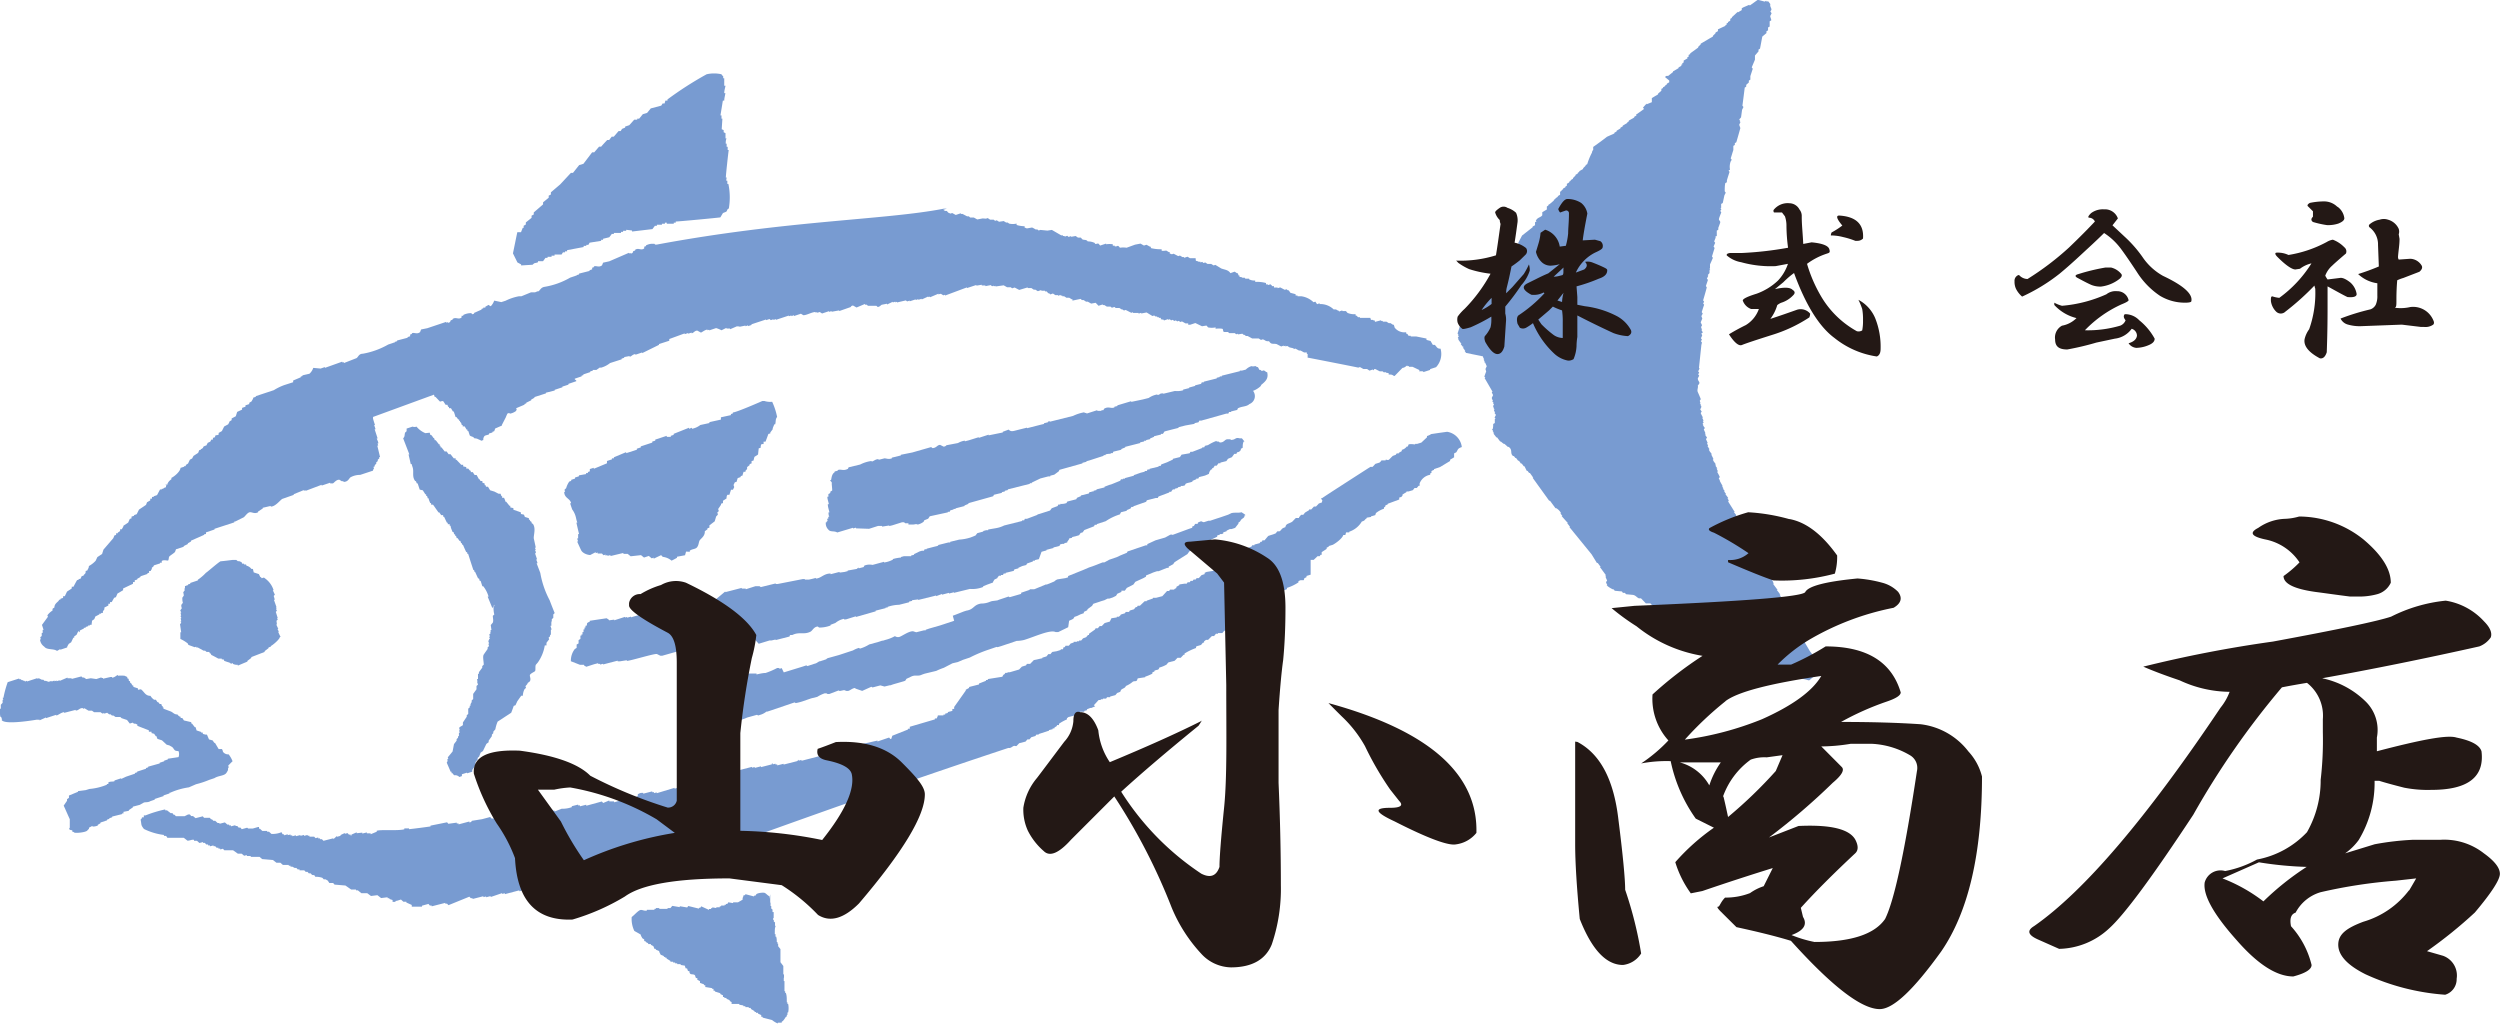
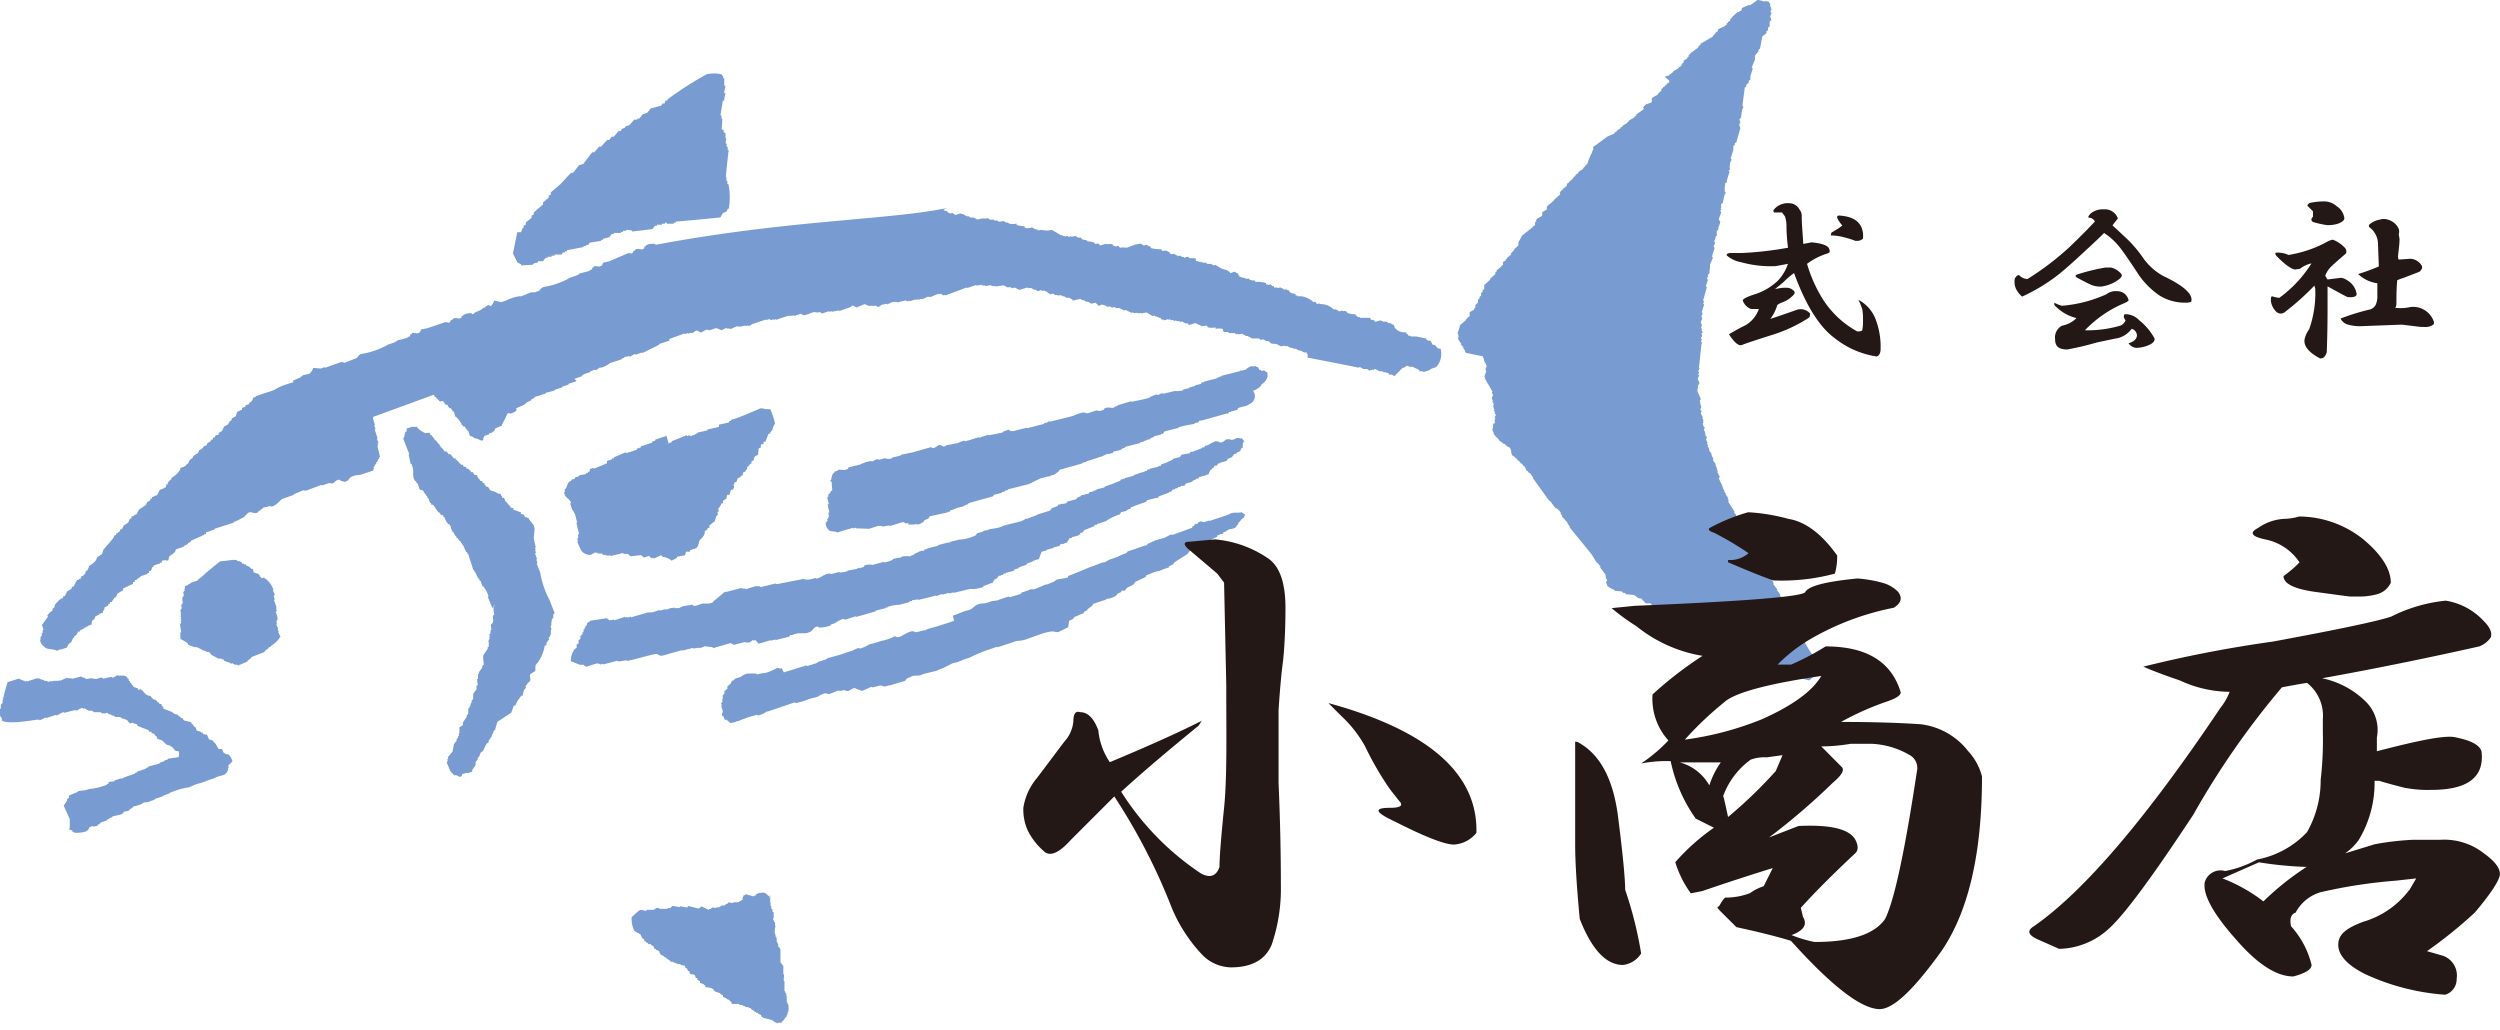
<svg xmlns="http://www.w3.org/2000/svg" id="レイヤー_1" data-name="レイヤー 1" viewBox="0 0 217.47 89.58">
  <defs>
    <style>.cls-1{fill:#789bd1;fill-rule:evenodd;}.cls-2{fill:#231815;}</style>
  </defs>
  <path class="cls-1" d="M12.18,70l.3-.17a.08.08,0,0,0,0,0c.13-.08.39,0,.6-.14l0,0,.38-.13s0,0,0-.06l.77-.25a.14.14,0,0,1,0-.06l.51-.17s0,0,0-.06l.06,0a6.15,6.15,0,0,1,1.63-.47l.62-.27a7.7,7.7,0,0,0,1.15-.38l.45-.15s0,0,0,0c.37-.24.88-.18,1.06-.48s.1-.17.14-.44l.06,0-.06-.17c.13-.13.25-.26.38-.38a2.32,2.32,0,0,0-.34-.6.56.56,0,0,1-.5-.23c0-.08-.05-.16-.08-.23l-.29,0-.32-.54-.06,0-.14-.21-.32-.09L18,63.9l-.13,0s0,0,0,0l-.23-.06a.36.36,0,0,0,0-.11l-.14,0s0,0,0-.06l-.4-.13-.09-.29-.07,0-.24-.31-.06,0a.42.42,0,0,1,0-.12L16,62.67l-.14-.21-.15,0,0-.12-.06,0a.47.47,0,0,1-.21-.19c-.3,0-.36-.16-.58-.26l-.64-.24a.56.56,0,0,1,0-.12l-.07,0a.49.49,0,0,0,0-.11l-.06,0-.06-.18h-.14a1,1,0,0,0-.13-.16l-.06,0-.14-.21-.15,0a1,1,0,0,1-.32-.34c-.46,0-.53-.35-.83-.57L12,60l0-.12-.4-.13a.76.76,0,0,0,0-.11l-.06,0a1.64,1.64,0,0,1-.14-.22l-.07,0c0-.06,0-.12-.05-.18l-.07,0c0-.08,0-.15-.07-.23l-.07,0a.56.56,0,0,0,0-.12l-.24-.11a3.7,3.7,0,0,0-.58,0s0,0,0-.06-.28.23-.5.23l0-.06-.13,0,0,0-.66.15s0,0,0-.06l-.13,0,0-.06-.45.15L7.9,59l-.4.07-.19-.13-.13,0-.1-.1-.85.22,0-.06-.13,0L6,59l-.13,0s0,0,0-.06l-.68.29,0-.06-.26.09s0,0,0-.06l-.19.06a.14.14,0,0,1,0-.06l-.26.09a.14.14,0,0,0,0-.06l-.25.08L4,59.23l-.13,0-.1-.1-.13,0L3.38,59l-.13.05s0,0,0-.06l-.9.29a.14.14,0,0,0,0-.06l-.19.07,0-.06-.13,0s0,0,0-.06l-.13,0-.11-.09-.12,0,0-.06-1,.32A8.91,8.91,0,0,0,.3,60.7l-.07,0,.06.17-.06,0a2.26,2.26,0,0,0,0,.26l-.16.18c0,.1,0,.21,0,.31l-.11.1a1.21,1.21,0,0,1,0,.18L0,62c0,.12,0,.25.05.37l.06,0c0,.08.06.16.08.23l-.06,0c.17.52,3.06,0,3.1,0a.52.52,0,0,0,.21,0l0,.06L4,62.41l0,.06.7-.23,0,0,.19-.06a.14.14,0,0,1,0,.06c.14,0,.43-.27.69-.29l0,.06,1-.26s0,0,0,.06c.28,0,.32-.24.64-.21a.14.14,0,0,0,0,.06l.13-.05.35.21H8l.18.13.56,0,.18.13L9,62l0,.06.13,0,0,0,.19-.06.18.14.13,0,.1.1.13,0,.19.13h.42l.1.1.48.16.24.31.26-.08.1.09.13,0,.17.08a.76.76,0,0,0,0,.11l1,.39,0,.12.23,0a.56.56,0,0,1,0,.12l.23.06.14.21.07,0c0,.07.05.15.07.23l.4.13.41.38.23.06L15,65c.23.27.14.31.53.34a.74.74,0,0,1,0,.52L14.6,66s0,0,0,.06l-.32.11s0,0,0,.05l-.39.13,0,.06-1,.28a.14.14,0,0,0,0,.06l-.19.06s0,0,0,.06l-.77.25a.14.14,0,0,1,0,.06l-.19.06s0,0,0,.06l-.77.26-.43.2s0,0,0-.06l-.58.19a.14.14,0,0,1,0,.06c-.13.07-.35,0-.53.11a.68.68,0,0,0,0,.14l-.13,0a.14.14,0,0,0,0,.06,5.09,5.09,0,0,1-1.52.37l-.32.1s0,0,0,0l-.68.09a.14.14,0,0,1,0,.06L6,69.2a1.34,1.34,0,0,0,0,.2l-.17.12,0,.14-.29.42c.18.39.35.79.53,1.18l0,.79L6,72l.06.18.23.05,0,.12s.1,0,.17.07,1,0,1.14-.18.14-.06.14-.24l.3-.16s0,0,0,.06a1.06,1.06,0,0,0,.47-.09.14.14,0,0,1,0-.06l.23-.14s0,0,0-.06l.57-.19a.14.14,0,0,0,0-.06l.2-.07a.08.08,0,0,1,0-.05l.25-.09s0,0,0-.06l.85-.21s0,0,0-.06l.13,0s0-.09,0-.14l.47-.09s0,0,0-.06l.35-.24s0,0,0-.06L12.2,70S12.19,70,12.18,70Z" />
  <path class="cls-1" d="M124.81,30h-.17l-.2-.34-.35-.09a.56.56,0,0,1,0-.12l-.89-.18-.48,0a.14.14,0,0,1,0-.06h-.17c-.17-.11,0-.14-.23-.19l0-.12a1.08,1.08,0,0,1-1-.4,1.83,1.83,0,0,0-.08-.25l-.07,0-.21-.14-.15,0-.21-.13-.32,0a.14.14,0,0,0,0-.06l-.14,0,0-.06L119.6,28s0-.08,0-.12l-.08,0c-.13-.05-.06-.07-.26-.05l-.06-.18-.9,0s0,0,0-.06h-.17c-.15-.09.06-.09-.21-.14l0-.12a1.52,1.52,0,0,1-.7-.11l-.14-.16-.31,0a.14.14,0,0,1,0-.06l-.3.1s0,0,0-.06c-.24-.06-.15-.15-.45-.12a1.68,1.68,0,0,0-1.23-.47.64.64,0,0,0,0-.07l-.22.08-.15-.22-.16.05a1.9,1.9,0,0,0-1.07-.52l-.32,0s0,0,0-.06h-.17a.56.56,0,0,0,0-.12l-.45-.12a1.77,1.77,0,0,0-.16-.22l-.07,0-.11-.09-.15.05-.4-.21-.22.07a.14.14,0,0,1,0-.06l-.32,0,0-.12h-.17c0-.06-.09-.11-.13-.16l-.23.07a.14.14,0,0,0,0-.06h-.16a.56.56,0,0,1,0-.12,3.09,3.09,0,0,0-.94-.1.56.56,0,0,1,0-.12,1,1,0,0,1-.53-.1s0,0,0-.06l-.32,0-.11-.1-.15.05s0,0,0-.06l-.26-.05a.56.56,0,0,1,0-.12l-.08,0-.06-.19-.07,0-.21-.14-.37.13c-.19-.3-.5-.29-.8-.41l-.51-.31-.15.05-.21-.13-.32,0-.2-.13-.15.05-.11-.1-.16.05s0,0,0-.06l-.15,0s-.09-.06-.19-.07-.05-.16-.08-.24l-.49,0-.21-.13-.3.1s0,0,0-.07l-.15,0-.21-.13-.15.05-.4-.21-.15.05-.19-.07,0-.12-.08,0-.21-.13c-.1,0-.33.05-.41,0a.56.56,0,0,1,0-.12,3.43,3.43,0,0,1-.94-.1s0-.08,0-.12l-.07,0-.31-.17-.22.07-.3-.17-.47.09L98,21.55a1.87,1.87,0,0,0-.58,0c-.23-.31-.18-.07-.45-.12a.14.14,0,0,1,0-.06h-.17l0-.12a1.85,1.85,0,0,0-.58,0s0,0,0-.06l-.52.17-.14-.16c-.1-.05-.18.06-.32,0a.14.14,0,0,0,0-.06,1.35,1.35,0,0,0-.62-.14c-.14-.19-.27-.09-.47-.18l-.13-.15h-.25l-.2-.14-.4.07a.11.11,0,0,0,0-.06l-.22.07-.11-.1-.23.08a.08.08,0,0,0,0-.06l-.15,0a.14.14,0,0,0,0-.06l-.15,0-.81-.47-.39.06L90.5,20l-.15.05-.11-.09-.15,0a3.07,3.07,0,0,0-.31-.17l-.46.08a.87.87,0,0,0-.19-.07s0-.08,0-.12a2.5,2.5,0,0,1-.7-.11.56.56,0,0,0,0-.12,1.43,1.43,0,0,1-.65,0l-.12-.09-.14,0-.21-.13-.4.06a1.37,1.37,0,0,1-.2-.13l-.15.05-.12-.1-.31,0-.21-.14-.15.05L85.48,19l-.47.09-.3-.17h-.07l-.25,0-.11-.1-.15,0-.4-.21-.15,0a.14.14,0,0,0,0-.06l-.44.15-.31-.17-.15.05-.19-.08-.13-.15-.15,0-.16-.1.32-.1h-.26c-5.13,1-13.6,1-25,3.13l-.11,0a.46.46,0,0,1-.07-.07h-.29a1.19,1.19,0,0,0-.45.14.14.14,0,0,1,0,.06l-.15.05,0,.15c-.3.22-.47-.09-.79.12a.14.14,0,0,1,0,.06l-.15.05c-.07.07,0,.19-.25.22l0-.06-.14.05,0-.06L53,22.73l-.54.12-.09.23c-.28.22-.5,0-.71.1a.14.14,0,0,1,0,.06l-.15.05,0,.14-.23.08a.14.14,0,0,1,0,.06l-.91.23a.64.64,0,0,0,0,.07l-.23.07a.14.14,0,0,1,0,.06c-.1,0,0-.06-.09,0l-.45.15a6.6,6.6,0,0,1-2.22.8c-.33.05-.38.28-.54.39l-.08,0h0l-.22.09c-.13,0-.25,0-.35,0l-.83.34-.06,0c-.13,0-.15,0-.15,0a4.41,4.41,0,0,0-1.17.39h0l-.37.12-.62-.13a1.35,1.35,0,0,1-.3.49.76.76,0,0,1-.19-.12l-.28.16v.08l-.18,0s0,0,0,.06l-.15.05,0,.06-.65.29,0,.06-.14.06-.11-.1a1.46,1.46,0,0,0-.69.16.19.19,0,0,0,0,.07l-.15,0a.83.83,0,0,1,0,.15c-.29.22-.47-.08-.78.13,0,0,0,0,0,.06l-.15.05c-.07.06,0,.19-.26.22,0,0,0,0,0-.06l-.15.05a.64.64,0,0,0,0-.07l-1.64.55-.54.11-.09.23c-.28.22-.5,0-.71.1a.14.14,0,0,0,0,.06l-.15.05a.83.83,0,0,0,0,.15l-.22.07a.14.14,0,0,0,0,.06l-.92.24a.14.14,0,0,1,0,.06l-.22.07,0,.07c-.11,0,0-.06-.1,0l-.45.15a6.85,6.85,0,0,1-2.21.8c-.34,0-.39.27-.54.38l-1.1.43s0,0,0-.06l-.15,0a.14.14,0,0,0,0-.06L28.26,32a.19.19,0,0,0,0-.07l-.37.13L27.25,32a1.18,1.18,0,0,1-.33.51l-.61.14s0,0,0,.06l-.15.05,0,.06-.66.28,0,.15-.75.24a4.74,4.74,0,0,0-.93.45l-1.57.52,0,.06-.22.07c0,.11-.1.21-.14.32l-.21.13,0,.11-.33.11a.53.53,0,0,1,0,.12l-.29.1a.83.83,0,0,0,0,.15l-.43.2-.12.38-.36.19,0,.15a1.37,1.37,0,0,0-.2.13c0,.08-.07.16-.1.23l-.35.19-.2.4-.28.16,0,.15-.15.05v0l-.11,0a1.17,1.17,0,0,0-.05.11h0v0a.14.14,0,0,0,0,.06l-.19.06a.83.83,0,0,1,0,.15l-.14,0-.09.18-.22.1-.12.23a.66.66,0,0,0-.28.13.14.14,0,0,1,0,.06.69.69,0,0,1-.13.11l0,0-.06,0s0,0,0,.06l-.15.05-.09.23-.41.27-.12.23a.78.78,0,0,0-.2.11l-.15.32-.2.13,0,.1s0,0,0,0l-.14,0a.17.17,0,0,1,0,.05l-.32.1c0,.28-.48.72-.79.87l0,.12-.07.05h0a1,1,0,0,0-.22.24.14.14,0,0,0,0,.06l-.28.16v0l.3-.1h0l-.2.14c0,.05,0,.1,0,.14l-.22.08,0,.06-.15,0,0,.06-.15,0-.26.49-.29.1a.14.14,0,0,0,0,.06l-.15,0s0,.1,0,.15l-.15,0,0,.15-.28.16-.09.23-.61.41-.2.4-.23.08a.14.14,0,0,1,0,.06l-.22.07s0,.1,0,.15l-.15.05-.14.32-.41.27c0,.1-.1.21-.14.31l-.15,0a.83.83,0,0,0,0,.15l-.2.14,0,.06-.15,0a1,1,0,0,1,0,.14l-.15.05-.09.23L9,47.81l-.12.38-.41.27-.15.32a2.28,2.28,0,0,1-.59.46c0,.19-.08.22-.13.38l-.15.05c0,.19,0,.19-.14.32s0,0,0,.06l-.22.08c0,.07-.07.15-.1.23l-.14,0,0,.06-.15.05c-.11.19-.21.38-.31.57l-.15,0a.83.83,0,0,1,0,.15l-.41.27-.19.4-.15,0a.83.83,0,0,0,0,.15l-.22.07a.14.14,0,0,0,0,.06l-.15.05a.14.14,0,0,0,0,.06c-.22.21-.38.31-.39.6-.19.12-.16.08-.16.26a1.53,1.53,0,0,0-.45.42l.05.12-.52.71c.05.14.09.29.14.43l-.08,0a2.44,2.44,0,0,1,0,.27l-.08,0c0,.09,0,.18,0,.27a.69.69,0,0,0-.13.11l.06.18-.08,0a.84.84,0,0,0,.37.63c.23.31.8.15,1.11.37a2.86,2.86,0,0,0,.28-.16l0,.06.6-.2c0-.1.09-.21.14-.31l.21-.14.19-.4.08,0,0-.12.2-.13.15-.32L6.94,55l0-.15.36-.18a.14.14,0,0,1,0-.06l.15,0a.19.19,0,0,1,0-.07l.22-.07,0-.06.15,0,0-.06.15,0,0-.06L8,54.07,8,54l.2-.14a1.57,1.57,0,0,0,.09-.23l.36-.19,0-.06.15,0a.14.14,0,0,1,0-.06l.15,0,0-.14L9.08,53s0-.1,0-.15l.35-.18a.83.83,0,0,1,0-.15l.14,0a.83.83,0,0,0,0-.15l.15,0L9.93,52l.15-.05c.05-.1.09-.21.14-.32l.49-.29,0-.15.86-.41,0-.15.15,0c0-.05,0-.1,0-.15l.22-.07,0-.06.28-.16,0-.06.6-.2s0,0,0-.06l.15-.05,0-.15.15,0a.14.14,0,0,0,0-.06c.09-.12.09-.06.09-.23.2-.12.15-.17.18-.2l.53-.17a.14.14,0,0,1,0-.06l.15,0,0-.15c.19-.14.52,0,.56-.05s.05-.19.07-.29.35-.27.52-.44l.09-.24.67-.22a.14.14,0,0,0,0-.06l.36-.18s0,0,0-.06l.28-.16a.14.14,0,0,1,0-.07l1.15-.51a.14.14,0,0,0,0-.06l.15,0a.83.83,0,0,1,0-.15l.74-.25a.14.14,0,0,0,0-.06l1.72-.56,0-.07.07,0L21.2,45c.11-.07.32-.41.52-.44s.42.17.73,0c0,0,0,0,0-.06l.41-.27a.14.14,0,0,1,0-.06l.69-.16,0,.06c.4,0,.79-.53,1-.67l1-.35,0-.06.88-.36,0,.06.15-.05,0,.06,1.4-.53a.25.25,0,0,0,0,.07l.74-.25s0,0,0,.06h.24c.12-.06.28-.33.56-.32l.21.13.15,0s0,0,0,.06c.41,0,.47-.3.61-.4a1.7,1.7,0,0,1,.84-.21l1.12-.37a.64.64,0,0,1,0-.07c.17-.2,0-.07.07-.29l.08,0a.56.56,0,0,1,0-.12.69.69,0,0,1,.13-.11.93.93,0,0,1,0-.13l.13-.11s0-.08,0-.12l.13-.11a.56.56,0,0,1,0-.12l.07,0-.24-1,.08,0-.06-.19.07,0c0-.14-.09-.29-.14-.43l.08,0-.26-.8.08,0-.12-.37.07,0c-.06-.18-.12-.37-.17-.55l0-.15,5.3-1.94.06.19.07,0,.39.41c.12,0,.22-.1.31,0l.18.28.16,0,.06.18.08,0a.56.56,0,0,0,0,.12l.17,0,.17.28.07,0c.06.16.11.33.16.49l.08,0,.15.21.08,0,0,.12.08,0s0,.08,0,.12l.07,0a2.25,2.25,0,0,1,.08.24l.08,0a.56.56,0,0,0,0,.12h.17l.17.28.07,0a.65.65,0,0,1,0,.13l.08,0,.12.37c.12.13.28.07.41.26.29,0,.32.11.55.16l0,.06.22-.07c0-.16,0-.16.07-.3s.28-.11.43-.2a.64.64,0,0,1,0-.07l.3-.09a.14.14,0,0,1,0-.06l.15-.05.09-.24.58-.25s0,0,0-.06L44,36.3a3.09,3.09,0,0,1,.14-.32.2.2,0,0,1,.24,0,1.28,1.28,0,0,0,.51-.23.14.14,0,0,1,0-.06l.07,0-.06-.18.73-.31,0-.06.15-.05,0-.06.43-.21a.14.14,0,0,1,0-.06l.28-.16,0-.06,1-.32a.14.14,0,0,1,0-.06l.76-.19a.14.14,0,0,0,0-.06l.67-.22a.14.14,0,0,0,0-.06l.53-.17a.14.14,0,0,1,0-.07l.15-.05,0,0,.53-.18a.14.14,0,0,1,0-.06L50,33a.14.14,0,0,1,0-.06l.59-.2a.14.14,0,0,0,0-.06l.15-.05a.14.14,0,0,0,0-.06l.6-.2,0-.06.23-.07a.14.14,0,0,1,0-.06l.31,0,.34-.24,0,.06a2.17,2.17,0,0,0,.85-.42l1-.32a.11.11,0,0,0,0-.06l.23-.08a.14.14,0,0,1,0-.06l.47-.09a.14.14,0,0,0,0,.06c.14,0,.24-.2.5-.23a.14.14,0,0,0,0,.06l.59-.2a.14.14,0,0,1,0,.06L57.32,30a.14.14,0,0,0,0-.07l.9-.29,0-.15L59.56,29s0,.05,0,.07l.3-.1,0,.06.3-.1a.14.14,0,0,1,0,.06c.17,0,.26-.24.5-.23l.31.17c.07,0,.35-.25.57-.26a.14.14,0,0,1,0,.06l.15-.05a.14.14,0,0,1,0,.06l.6-.2a2.25,2.25,0,0,1,.47.19l.43-.21s0,0,0,.06l.32,0a.14.14,0,0,0,0,.06l.65-.28s0,0,0,.06l.15-.05a.14.14,0,0,0,0,.06l.54-.11s0,0,0,.06l.22-.08a.25.25,0,0,1,0,.07l.3-.1s0,0,0-.06l1.27-.42a.14.14,0,0,0,0,.06l.3-.1.11.1.23-.08a.14.14,0,0,0,0,.06l.22-.07s0,0,0,.06l1.12-.37s0,0,0,.06l.22-.07a.14.14,0,0,1,0,.06l.23-.08s0,.05,0,.07l.6-.2.21.13c.31,0,.72-.27,1.06-.28l0,.06.14-.05a.14.14,0,0,1,0,.06l.23-.07.2.13.6-.2a.14.14,0,0,1,0,.06l.23-.07a.14.14,0,0,0,0,.06L73,27s0,0,0,.06l1-.35a.22.22,0,0,1,.21-.13l.3.17.73-.31s0,0,0,.06l.15,0,.11.1.73,0a.52.52,0,0,1,.11.1c.19,0,.27-.15.36-.19l.46-.09,0,.07.5-.24,0,.06.22-.07s0,0,0,.06l.15-.05s0,0,0,.06l.77-.18.11.09.22-.07a.14.14,0,0,1,0,.06l.53-.17,0,.06.22-.08s0,0,0,.06l.3-.09a.14.14,0,0,0,0,.06l.57-.26a.14.14,0,0,1,0,.06l.15-.05a.14.14,0,0,1,0,.06l.73-.31s0,.05,0,.06l.16-.05.06,0,.21.13.15-.05a.25.25,0,0,1,0,.07L84.11,25a.14.14,0,0,1,0,.06l.82-.27a.14.14,0,0,1,0,.06l.47-.08s0,0,0,.06l.32,0a.14.14,0,0,0,0,.06l.47-.09a.52.52,0,0,0,.11.1l.15-.05s0,0,0,.06l.15-.05a.14.14,0,0,0,0,.06l.71-.1.3.17.32,0,.11.09.22-.07.4.21L89.4,25a.14.14,0,0,0,0,.06l.32,0,.21.14.14,0,.21.13.3-.1s0,0,0,.06l.32,0s0,0,0,.06l.15,0s.09.1.13.16l.08,0,.11.1.22-.08.21.14h.24l0,.06.22-.08s0,0,0,.06l.15,0a.11.11,0,0,0,0,.06l.15,0a1.37,1.37,0,0,1,.2.13h.25l.21.13.07,0a.56.56,0,0,1,0,.12L94,26l.11.1.15,0,.21.14.15,0,.3.17.39-.07.25.26.37-.12,0,.06.14,0,.21.13.32,0,.12.1.22-.07.11.09.32,0,.21.13.07,0,.12.09.15-.05.49.25.15-.05s0,0,0,.06l.48,0,0,.06.23-.07s0,0,0,.06l.47-.09.51.31.15-.05.11.09.15,0s0,0,0,.06l.15,0a.14.14,0,0,0,0,.06h.17a.56.56,0,0,0,0,.12l.26.05s0,0,0,.06l.37-.12a.14.14,0,0,1,0,.06l.15-.05.11.1.15-.05.12.1.15-.05.11.09.15-.05.11.1.16-.05.3.17h.24l0,.12c.15,0,.17,0,.17,0l.45-.15.58.28.39-.06.14.16a1.59,1.59,0,0,0,.65,0,.56.56,0,0,1,0,.12,1.9,1.9,0,0,1,.59,0c.12.08,0,.24.17.28l.32,0,.11.1.49,0,.11.1.15-.05s0,0,0,.06l.39-.06.12.1.07,0,.12.1.15,0,.39.21.57,0,.2.13.15-.05c.23.05.21.19.55.16.21.32.32.18.66.25l.4.21.22-.08s0,0,0,.06l.15-.05a.64.64,0,0,1,0,.07l.15-.05.21.13.35.08a.14.14,0,0,1,0,.07l.15-.05.31.17.14,0,.31.17.24,0,0,.13.07,0,0,.33.07,0s4.32.84,4.33.86l.15-.05.3.17.32,0,.21.14.3-.1a.14.14,0,0,0,0,.06l.07,0s0-.11.13-.1l.39.2h.25l.12.1.14-.05a.14.14,0,0,1,0,.06l.27.05a.56.56,0,0,0,0,.12c.25,0,.28,0,.45.12l.07,0L122,32c.19,0,.35-.19.42-.21l0,.06.14,0a.11.11,0,0,1,0,.06l.32,0,.59.28a.56.56,0,0,0,0,.12.93.93,0,0,1,.34,0,.14.14,0,0,0,0,.06l.59-.19a.19.19,0,0,0,0-.07l.52-.17a1.68,1.68,0,0,0,.39-1.61C125,30.34,125,30.18,124.81,30Z" />
-   <path class="cls-1" d="M125.88,37.56l-.65.09a.09.09,0,0,0,0,0l-.74.11a.07.07,0,0,0,0,0,1.21,1.21,0,0,1-.36.17s0,.07,0,.11l-.49.46-.36.11v0l-.18,0a.43.43,0,0,0,0,.05c-.09,0-.37-.06-.57,0a1.34,1.34,0,0,1-.07.18h-.09a.73.73,0,0,1-.43.29s0,.07,0,.11l-.26.15a.43.43,0,0,0,0,.05l-.18,0a.83.83,0,0,0-.08.12l-.27.1-.33.33c-.15.06-.15,0-.19,0h-.1a.13.13,0,0,1,0,.06l-.37,0c0,.06-.1.13-.16.19l-.36.11-.24.26-.19,0S115,43.31,115,43.34l-.09,0,.14.25H115a.36.36,0,0,0,0,.11l-.28.1c-.07.09-.16.17-.24.26l-.18,0-.24.26-.19,0a.13.13,0,0,0,0,.06l-.35.21-.15.19-.19,0a.07.07,0,0,0,0,0L113,45s0,0,0,.06l-.28,0-.32.33c-.34.2-.52.14-.59.47-.39.12-.29.22-.51.36l-.19,0a1.46,1.46,0,0,1-.16.19l-.63.21L110,47l-.19,0s0,.08-.07.13h-.09a.83.83,0,0,1-.08.12l-.45.12s0,0,0,.06l-.19,0-.07.12-.54.19-.08.12-.36.11c-.13.09,0,.17,0,.29a2.63,2.63,0,0,1-.62.26s0,.07,0,.11a2.08,2.08,0,0,0-.72.27,1.34,1.34,0,0,1-.07.18l-.45.12-.49.46-.57.09s0,0-.17.08c0,0,0,.07,0,.11l-.27.09-.24.26-.19,0-.08.12-.18,0-.08.12-.18,0-.08.12-.18,0-.08.12-.18,0v0l-.46.07a.13.13,0,0,0,0,.06l-.26.15s0,.07,0,.1l-.18.09a.43.43,0,0,1,0,.05l-.19,0a.07.07,0,0,1,0,0l-.18,0-.08.12-.18,0-.41.45-.54.14a.11.11,0,0,0,0,0l-.28,0v.06l-.54.19a.09.09,0,0,1,0,.05l-.18,0-.41.39-.19,0-.07.12-.1,0-.16.19-.36.11-.07.12-.28,0-.08.12-.36.11c0,.07-.11.13-.16.19l-.18,0a.13.13,0,0,0,0,.06l-.47.07-.14.29-.45.13-.25.26-.18,0-.16.19-.19,0-.07.12-.51.36s0,.07,0,.11h-.09l-.16.19-.27.1-.16.19-.18,0a.13.13,0,0,0,0,.06l-.19,0a.43.43,0,0,1,0,.05l-.28,0v.06l-.27.09a1.46,1.46,0,0,1-.16.19l-.28,0-.07.13h-.1l-.06.18-.19,0a.13.13,0,0,1,0,.06l-.36.11a.43.43,0,0,0,0,0l-.37.06a1.46,1.46,0,0,0-.16.19l-.19,0-.16.2-.36.11a.43.43,0,0,1,0,.05l-.74.16-.32.33-.28,0-.08.13-.36.11-.24.25-.82.24a.43.43,0,0,1,0,0l-.19,0a.09.09,0,0,1,0,.05l-.19,0a.75.75,0,0,1-.07.12c-.08,0-.14.12-.19.22l-1.26.2a.24.24,0,0,0,0,.08l-.16,0a.19.19,0,0,0,0,.07l-.61.24s0,0,0,.08l-.86.22s0,0,0,.08l-.29.16s0,0,0,.07L83,61.5s0,.11,0,.17l-.16,0a.85.85,0,0,1,0,.17l-.39.1s0,.05,0,.08l-.23.06s0,.05,0,.08l-.15,0a.19.19,0,0,0,0,.07l-.49,0c0,.09-.07.18-.1.27l-.16,0a.19.19,0,0,1,0,.08l-2.18.64c0,.06,0,.12,0,.17l-.16,0s0,0,0,.07L77.62,64l-.09.27c-.11.06-.14-.11-.2-.11l-1,.34s0,0,0-.08L75,64.72a.21.21,0,0,0-.25,0,.24.24,0,0,0,0,.08l-.24.06s0,0,0,.07l-.16,0a1.36,1.36,0,0,1,0,.17l-.45.2a.19.19,0,0,1,0,.07l-2.14.48s0-.06,0-.08l-.16,0s0,0,0-.08l-1.88.49a.24.24,0,0,1,0-.08l-.24.07s0-.06,0-.08-.12.11-.14.12l-1.18.3a.19.19,0,0,0,0-.07l-.55.14a.24.24,0,0,0,0-.08l-.15,0a.19.19,0,0,1,0-.07l-.24.06a.24.24,0,0,0,0-.08l-.08,0a.24.24,0,0,1,0,.08l-.94.24s0,0,0-.07l-.55.14a.24.24,0,0,0,0-.08l-.24.06s0,0,0-.07l-1.81.46s0,0,0-.07l-1.46.54a.19.19,0,0,1,0,.07l-1.27.25-2.19.65,0-.08L57.13,69a.19.19,0,0,1,0-.07l-.24.06a.24.24,0,0,0,0-.08l-.15,0a.19.19,0,0,1,0-.07l-.79.2s0,0,0-.07c-.26,0-.24,0-.47.12,0,.05,0,.1,0,.15-.15.09-.07,0-.14.12-.31,0-.32,0-.47-.21l-.45.2c0,.06,0,.12,0,.17l-1,.27a.24.24,0,0,1,0-.08H53a.24.24,0,0,0,0-.08l-.53.22-.12-.13L51,70.09A.19.19,0,0,1,51,70l-.55.14s0,0,0-.08l-.16,0s0-.05,0-.07l-.55.14s0,0,0,.08a2.32,2.32,0,0,1-.88.14l-.61.24a.19.19,0,0,1,0-.07l-.16,0s0-.05,0-.08l-1.34.35c-.15,0-.35.27-.61.23L46,71l-.16,0s0,0,0-.07l-.61.24s0,0,0-.08h-.33a.19.19,0,0,1,0-.07l-.4.1a.19.19,0,0,1,0,.08l-.49,0c-.09-.14,0-.07-.12-.13-.35-.19-.72.19-1.13.13l-.12-.13-.71.19-.88.14a.23.23,0,0,1-.22.14s0,0,0-.08l-.94.25a.24.24,0,0,1,0-.08l-.16,0s0,0,0-.07l-.73.1-.11-.13-1.44.29a.64.64,0,0,0,0,.07c-.62.09-1.24.17-1.87.24a.19.19,0,0,0,0-.07l-.41,0a.24.24,0,0,1,0,.08c-.6.15-2.06,0-2.4.13a.24.24,0,0,1,0,.08l-.53.22a.24.24,0,0,0,0-.08h-.33s0,0,0-.08l-.39.1a.19.19,0,0,1,0-.08l-.49.05a.19.19,0,0,1,0-.08l-.46.2a.24.24,0,0,1,0,.08l-.07,0,0-.08-.15,0-.12-.13-.23.06a.19.19,0,0,1,0-.07l-.38.18s0,0,0,.07l-.31.08a.19.19,0,0,1,0-.07L29,73s0,0,0-.08l-.86.22L28,73l-.16,0s0-.05,0-.07l-.16,0a.24.24,0,0,0,0-.08l-.23.06-.12-.13-.41,0a.24.24,0,0,1,0-.08l-.16,0s0,0,0-.07l-.31.08a.24.24,0,0,1,0-.08l-.32.08a.19.19,0,0,0,0-.07l-.39.1s0,0,0-.08l-.31.08a.19.19,0,0,1,0-.07l-.16,0s0,0,0-.08l-.24.06s0,0,0-.08l-.32.09a.24.24,0,0,0,0-.08c-.15,0-.12,0-.22-.19a2,2,0,0,1-.88.15l-.21-.19-.16,0a.19.19,0,0,1,0-.07l-.42,0-.21-.19-.08,0a.83.83,0,0,0,0-.15l-.08,0L22,72.07l-.41,0L21.5,72l-.47.13a1.34,1.34,0,0,1-.11-.14l-.16,0-.12-.14-.16,0a.19.19,0,0,0,0-.07l-.39.1s0-.05,0-.08l-.16,0a.19.19,0,0,0,0-.07l-.15,0-.22-.19-.47.12s0-.05,0-.07l-.16,0-.21-.19-.16,0-.12-.13-.08,0-.11-.13-.5,0-.11-.13-.63.16-.22-.18-.16,0-.11-.14-.16,0L16.06,71l-.76,0-.12-.13-.08,0L15,70.73l-.16,0-.31-.24-.16,0a.24.24,0,0,0,0-.08,10.53,10.53,0,0,0-1.71.52l-.15,0s0,.11,0,.17l-.16,0s0,.12-.12.19c.1.48,0,.45.29.82a5.38,5.38,0,0,0,1.74.52s0,.06,0,.08c.23,0,.19,0,.3.17l1.43,0,.32.25c.21,0,.39-.12.57-.07a.24.24,0,0,0,0,.08h.25l.22.19.31-.08,0,.07.16,0,.12.14.16,0s0,0,0,.08l.16,0s0,0,0,.08l.31-.08,0,.07.15,0,.12.13.16,0s0,.05,0,.08l.15,0a.19.19,0,0,1,0,.07,2.1,2.1,0,0,0,.24-.06l.12.13.76,0,.42.3h.33l.22.18.23-.06s0,0,0,.08h.34s0,.05,0,.08l.77,0,.22.19.94.08.31.24h.34l.22.19.51,0a.19.19,0,0,0,0,.07l.15,0s0,0,0,.08l.16,0,.2.11.15,0,.12.13.16,0a.24.24,0,0,0,0,.08l.41,0,.12.13.16,0,.11.13.16,0,.12.13c.24.09.11-.11.29.17a1.73,1.73,0,0,1,.61.09l.12.13.16,0,.19.11.14.21h.33l.12.14.95.08.5.35.42,0a.19.19,0,0,0,0,.07l.16,0,.31.25.51,0,.32.24.56-.07.32.25.57-.07a.24.24,0,0,0,0,.08l.15,0a.19.19,0,0,1,0,.07l.28.09s0,.11,0,.16h.25a.24.24,0,0,0,0-.08c.16,0,.32-.08.48-.12l.21.19.26,0a.19.19,0,0,0,0,.07l.47.21a.83.83,0,0,0,0,.15l.84,0c.12,0,0,0,.06-.09l.55-.15.12.14.16,0s0,.05,0,.07l1.18-.3a.19.19,0,0,1,0,.07l.16,0,.12.13L40.83,78l.12.13.16,0a.19.19,0,0,0,0,.07l.94-.24s0,0,0,.08l.24-.06a.19.19,0,0,0,0,.07l.39-.1s0,0,0,.08l1-.34s0,0,0,.07l.24-.06a.24.24,0,0,0,0,.08l1.25-.33a.24.24,0,0,1,0,.08l.79-.2s0,0,0,.07l.16,0a1.42,1.42,0,0,0,.12.13l.39-.1a.24.24,0,0,0,0,.08l.39-.1s0,0,0,.07l.24-.06s0,.05,0,.08l.32-.08s0,.05,0,.07l.76-.28a.24.24,0,0,1,0,.08h.34s0,.05,0,.08l.31-.08a.19.19,0,0,1,0,.08l1.1-.29c.08,0,.07.21.36.07a.19.19,0,0,1,0-.07l1.1-.29a.31.31,0,0,0,0,.08l.23-.06a.19.19,0,0,1,0,.07l.32-.08a.31.31,0,0,0,0,.08l1.1-.29a.24.24,0,0,0,0,.08l.31-.09a.31.31,0,0,1,0,.08l.71-.18s0,0,0,.08l.16,0,.2.18c11-4,22-8,33.14-11.68.28.06.39-.26.61-.16l.09,0,.24-.25.55-.14.16-.19.18,0,.16-.19.36-.11.08-.12.18,0,.06-.06.86-.28v-.05l.32-.08a.19.19,0,0,1,0-.07l.15,0a.19.19,0,0,0,0-.07l.22-.14a.22.22,0,0,1,0-.08l.18,0s0-.07,0-.11a3.68,3.68,0,0,1,.69-.38s0-.07,0-.11a.38.38,0,0,0,.12-.09l.38-.1a0,0,0,0,1,0,0l.22-.06.24-.26.19,0,0-.05.21,0v0h0l0,0,.15,0a.19.19,0,0,1,0-.07l.23-.06a.24.24,0,0,0,0-.08l.3-.12.09,0h0l.33-.14-.12-.09.42-.46.18,0a.13.13,0,0,0,0-.06l.19,0s0,0,0-.06l.28,0,.08-.12.27,0v-.06l.45-.12.16-.19.27-.1a1.22,1.22,0,0,1,.07-.17c.17-.15.35-.14.42-.34a2.13,2.13,0,0,0,.6-.37.43.43,0,0,0,0,0c.14-.08.27,0,.36-.11l.07-.18.65-.1s0,0,0-.05a3.74,3.74,0,0,0,.62-.26.43.43,0,0,0,0-.11l.18-.08a.13.13,0,0,0,0-.06c.28-.15.34,0,.43-.28a2.59,2.59,0,0,0,.63-.26,1.46,1.46,0,0,1,.16-.19l.54-.14.25-.26.28,0,.24-.26h.09s0-.07,0-.11a4.87,4.87,0,0,1,1-.48.52.52,0,0,0,0-.11c.06-.07.35-.11.45-.17a1.46,1.46,0,0,1,.16-.19l.09,0s0-.07,0-.11l.17-.13.18,0,.33-.33.19,0,.16-.2.18,0a.13.13,0,0,0,0-.06l.38,0a1.46,1.46,0,0,1,.16-.19l.53-.2,0-.21c.11,0,.12-.11.17-.14l.18,0a.13.13,0,0,0,0-.06l.19,0,.07-.12.19,0,.15-.19.37-.11c0-.06.11-.12.16-.19l.19,0c.13-.15.26-.3.4-.44s.59-.35.65-.66l.47-.07.15-.19h.1l0-.16.09,0a.36.36,0,0,0,0-.1l.26-.15v-.06l.18,0,.07-.12.37-.11a.09.09,0,0,1,0-.05,1.43,1.43,0,0,1,.52-.3s0-.07,0-.11a4,4,0,0,0,1-.48s0-.07,0-.11l.18-.08s0,0,0,0l.28,0,.06-.18.18-.08s0-.08,0-.11l.36-.11V48.7l.27,0c.11-.11.23-.21.33-.32l.19,0,.07-.12.1,0c0-.07,0-.15,0-.23l.43-.28a.36.36,0,0,0,0-.11l.18-.08s0,0,0-.06l.36-.11c.32-.17.84-.58.91-.85l.18,0,.06-.23.28,0s0,0,0-.06a2,2,0,0,0,1.09-.88c.34-.11.19-.14.43-.29a.43.43,0,0,0,0-.05l.37-.06s0,0,0-.05l.37-.11.06-.18a2.29,2.29,0,0,1,.7-.38s0-.07,0-.11c.26-.15,0-.06.16-.19l.17-.08v-.05l1-.37a1,1,0,0,1,0-.17c.22-.07.14,0,.26-.15H122s0-.07,0-.11l.35-.22a.09.09,0,0,1,0-.05l.18,0a.07.07,0,0,0,0,0l.37-.11.15-.19.19,0,.16-.19.09,0,0-.21a1.2,1.2,0,0,1,.92-.75l0-.11c.27-.16,0-.09.15-.24l.18-.08s0,0,0-.06l.54-.19.86-.52,0-.11.35-.21c0-.12,0-.23,0-.34l.18-.09c.17-.21.07-.32.49-.46A1.52,1.52,0,0,0,125.88,37.56Z" />
  <path class="cls-1" d="M15.76,55l-.07,0c0,.2,0,.39,0,.58a3.22,3.22,0,0,1,.64.39l.06.13.55.2.13-.05,0,.07.13,0,.51.28.13,0,.13.11h.23l.06.13.06,0,.06.13c.21.1.41.21.61.32l.3,0,0,.07.16,0,.06.13.55.19a.25.25,0,0,1,0,.07l.2-.07,0,.07a.87.87,0,0,0,.43.08.09.09,0,0,0,0,.07l.83-.35,0-.06.34-.26,0-.07,1.16-.45,0-.07.34-.26,0-.06.2-.07,0-.06c.08,0,.8-.59.78-.78l.07,0a4.54,4.54,0,0,1-.21-.45l.06,0-.12-.25.07,0-.18-.39.06,0L24.05,54l.11-.1-.06-.13.06,0c-.06-.18-.11-.37-.17-.54l.1-.11L24,53l.07,0L24,52.84l.06,0-.23-.66.06,0c0-.11-.05-.23-.08-.34l.1-.11-.18-.39.07,0a2,2,0,0,0-.71-1l-.13-.1-.19.06c-.1-.11,0-.06-.13-.11l-.12-.25-.45-.15L22,49.49l-.13,0a.79.79,0,0,0-.35-.26l-.06,0-.06-.13-.17,0,0-.07-.16,0-.06-.13-.19-.08-.13,0-.13-.11-.36,0s-1,.13-1,.11c-.21.09-1.23,1-1.28,1a4.09,4.09,0,0,1-.71.61l0,.06-.66.22,0,.07-.2.06,0,.07-.13,0,0,.06-.13,0c0,.07,0,.15,0,.23l-.07,0,.06.13-.14.19a2.74,2.74,0,0,1,.05.28,1.27,1.27,0,0,1-.13.19c0,.15,0,.29.05.44l-.14.19c0,.09,0,.19.05.28l-.14.2.09.19-.06,0a2.33,2.33,0,0,0,.05.28l-.07,0a1.76,1.76,0,0,1,.09.2l-.06,0a2.74,2.74,0,0,0,.05.28l-.06,0a.31.31,0,0,0,.06.13l-.11.11Z" />
  <path class="cls-1" d="M43,52.73l-.07,0c0,.24,0,.48.07.72l-.13.12c0,.18.07.41,0,.59l-.18.21.06.43-.08,0s0,.09.05.14l-.08,0s0,.09.05.13l-.13.12.06.2-.07,0a1.18,1.18,0,0,0,.07.2l-.08,0s0,.09,0,.13l-.08,0,.09.27-.07,0,.06.21-.12.11a.74.74,0,0,0,0,.14c-.11.16-.23.32-.34.49s0,.59,0,.88l-.13.12,0,.14-.29.39,0,.14-.08,0c0,.15,0,.3,0,.46l-.08,0c0,.07,0,.14.07.21l-.08,0,.09.27-.13.12c0,.1,0,.19,0,.29l-.29.4c0,.15,0,.3,0,.45l-.13.12s0,.09,0,.14l-.1.18s0,.09,0,.14l-.07,0c0,.05,0,.09,0,.14a.69.69,0,0,1-.13.11c0,.16,0,.31,0,.46l-.13.12,0,.13-.33.49a1.69,1.69,0,0,0,0,.23c-.07.08-.3.15-.33.26l.06.2-.07,0a1.72,1.72,0,0,0,.07.21l-.08,0c0,.1,0,.2,0,.3l-.08,0a.74.74,0,0,1,0,.14l-.12.11s0,.09,0,.14l-.23.3-.12.64-.42.51.05.14-.08,0c0,.17.05.15-.06.32l.34.79.08,0,0,.13.08,0,.14.18a.52.52,0,0,1,.46.15l.22-.08,0-.16.45-.14,0,.06.45-.14,0-.16.29-.4c0-.1,0-.2,0-.29l.18-.21s0-.09,0-.14l.13-.12.13-.34.2-.14.3-.62.2-.15a.65.65,0,0,1,0-.13l.28-.4a.65.65,0,0,1,0-.13l.12-.12,0-.13.18-.21a3,3,0,0,1,.2-.67L44.47,62c.08-.2.15-.4.22-.6l.15-.05L45,61l.34-.48.14,0a1.34,1.34,0,0,1,.15-.57l.13-.12a.78.78,0,0,1-.05-.14l.18-.21s0,0,0-.06l.2-.15c.11-.2,0-.37,0-.52s.38-.29.45-.37,0-.4.07-.55l.18-.21a3.54,3.54,0,0,0,.6-1.48l.15,0a1.69,1.69,0,0,1,0-.23l.23-.3-.05-.14.13-.12,0-.13.07,0c0-.15,0-.3,0-.45l.07,0-.11-.33.08,0c0-.1,0-.2,0-.3L48,54l0-.14.13-.11c0-.1,0-.2,0-.3l.12-.12c-.15-.37-.3-.75-.44-1.12A8,8,0,0,1,47,49.84L46.68,49l.07,0c0-.11-.07-.22-.11-.34l.08,0-.18-.54.07,0c0-.09,0-.18-.08-.27l.07,0c0-.07-.05-.14-.07-.21l.08,0c-.06-.26-.11-.51-.17-.77s.22-.91-.1-1.32l-.07,0c0-.06-.05-.13-.07-.2l-.07,0-.05-.14-.07,0s0-.09,0-.13l-.36-.11c0-.06-.05-.13-.07-.2l-.27-.06a.74.74,0,0,0,0-.14l-.65-.23,0-.14-.27-.06s0-.09,0-.14l-.07,0-.29-.36-.07,0c0-.12-.08-.23-.11-.34l-.17,0,0-.14-.07,0c0-.07-.05-.14-.07-.21h-.17L43,42.76l-.36-.11c-.07-.1-.13-.21-.19-.31l-.17,0-.05-.14-.07,0c0-.05,0-.09,0-.14l-.2-.08c0-.05,0-.1,0-.14l-.17,0-.05-.14-.07,0-.21-.38-.17,0c-.06-.08-.11-.17-.16-.25l-.18,0a.65.65,0,0,0,0-.13l-.07,0-.15-.18-.17,0,0-.13-.27-.06s0-.09,0-.14l-.17,0L39.71,40l-.07,0a.69.69,0,0,1,0-.13l-.17,0-.28-.36-.17,0-.17-.24-.17,0-.28-.36-.08,0,0-.13-.07,0s0-.09,0-.13l-.07,0-.28-.36-.08,0a1.18,1.18,0,0,0-.07-.2l-.07,0c0-.08-.11-.16-.16-.25l-.08,0-.06-.2L37,37.68a2,2,0,0,1-.77-.57.47.47,0,0,1-.34,0l-.52.17c0,.08,0,.16,0,.23l-.13.12c-.07.21,0,.33-.17.5l.54,1.4-.07,0c.06.28.13.56.19.84l.08,0a2.76,2.76,0,0,0,.08.27c.14.41-.08.8.23,1.21l.07,0c0,.07.05.14.07.2l.07,0,.18.54.27.06L37,43l.07,0s0,.09,0,.14l.08,0,.06.21.08,0c0,.14.09.27.13.41l.08,0s0,.09,0,.14l.17,0,.47.67.07,0,.17.24.17,0c0,.05,0,.09,0,.14l.08,0c.08.17.16.35.25.52l.07,0s0,.09,0,.13l.17,0s0,.09,0,.14l.08,0c0,.18.11.36.17.54l.08,0,.06.2.08,0,0,.13.08,0,.06.2.08,0,.16.24.08,0,.06.2.08,0,0,.13.08,0c.09.22.19.44.29.65l.08,0a1,1,0,0,0,0,.14l.08,0c.15.47.3.95.46,1.42l.07,0s0,.09,0,.14l.07,0,.27.59.08,0,.06.21.08,0,.15.47.08,0a2.64,2.64,0,0,1,.46.9l-.08,0,.41,1L43,52.6Z" />
  <path class="cls-1" d="M82.85,57.7l.47-.11,0,0,.44-.19s0,0,0,0l.6-.2a11.68,11.68,0,0,1,1.67-.7l.67-.23s0,.05.17,0l0,0,.23-.07s0,0,0,0l.15-.05v0l1.19-.4a2.78,2.78,0,0,0,.64-.08c.92-.28,2.27-.92,2.74-.69l.24,0,0,0,.86-.42L93,54l.36-.17.11-.17.23-.08s0,0,0,0l.29-.14a.06.06,0,0,1,0,0l.29-.1a.54.54,0,0,0,0-.11l.29-.14a.54.54,0,0,1,.05-.11L95,52.7a1.74,1.74,0,0,1,.11-.18l.52-.17s0,0,0,0l.14-.05a.09.09,0,0,0,0,0l.3-.09a.09.09,0,0,1,0,0l.28-.14v0l.15,0s0,0,0,0l.3-.1s0,0,0,0l.28-.14a1.74,1.74,0,0,0,.11-.18l.36-.16,0-.11.15,0s0,0,0,0l.15,0,.17-.24.57-.29.17-.24.72-.33v0l.21-.12,0-.1.65-.27s0,0,0,0l.3-.1a.09.09,0,0,1,0,0l.14,0a.09.09,0,0,0,0,0l.73-.29v0l.15,0a1.17,1.17,0,0,0,0-.11l.42-.23c0-.06.07-.12.11-.17l1.1-.69.17-.24.78-.4.12-.18.73-.29s0,0,0,0c.14-.08.28-.16.43-.23l0,0,.36-.17a.54.54,0,0,0,0-.11l.23-.07,0-.05.15,0s0,0,0,0l.15-.05a.47.47,0,0,1,0-.1l.29-.1a.09.09,0,0,0,0-.05l.29-.14s0,0,0,0l.15,0v0l.3-.1.29-.37s0-.06,0-.09l.13-.09.11-.17c.22-.19.27-.14.3-.38l.07,0c0-.06-.27-.2-.33-.26-.36.08-.52,0-.88.07,0,0,0,0,0,0l-.29.14,0,0-.38.13s0,0,0,0l-.23.08,0,0-.15.05v0l-.22.07s0,0,0,0l-.6.2,0,0-.15,0v0l-.37.12s0,0,0,0l-.07,0-.19-.08c-.15.07-.23.07-.29.15l0,.08-.07,0a.09.09,0,0,0,0,0l-.15,0a1.74,1.74,0,0,0-.11.18l-.15.05,0,.11-.3.1,0,0-1.41.52a.24.24,0,0,0-.23,0v0l-.42.23s0,0,0,0l-.83.24s0,0,0,0l-.72.33a.54.54,0,0,1,0,.11l-.15,0,0,0-.38.13s0,0,0,0l-.3.1v0l-.89.3-.05.11-.58.24a.06.06,0,0,0,0,0l-.29.14,0,0-.67.23a.06.06,0,0,0,0,0l-.42.23s0,0,0,0l-.15,0,0,0-.88.34a.06.06,0,0,0,0,0l-.3.1a.06.06,0,0,1,0,0l-.51.22,0,0-1.32.53s0,.07,0,.11l-.23.07a.08.08,0,0,1,0,0l-.7.11a.08.08,0,0,0,0,0,.84.84,0,0,0-.27.18s0,0,0,0l-.66.27c-.11,0,0-.06-.09,0l0,0-1,.41,0,0-.24,0v0l-.08,0-.07,0s0,0,0,.05l-.74.25a.47.47,0,0,0,0,.1l-1,.29-.1-.06-.23.08v0l-.6.2s0,0,0,0l-.15.06s0,0,0,0l-.47.06v0l-.15.05,0,0a1.88,1.88,0,0,1-.78.16c-.69.11-.6.51-1.29.62v0l-.22.07s0,0,0,0l-.74.29v0l-.22.08,0,0L83,54v0l-.75.25v0l-.15.05s0,0,0,0l-.37.12s0,0,0,0l-.91.26a.08.08,0,0,1,0,0l-.29.1a.09.09,0,0,0,0,.05l-.08,0-.07,0s0,0,0,0L79.7,55l-.28-.09c-.42,0-1,.47-1.24.51,0,0,0,0,0,0l-.15,0-.19-.08a3.33,3.33,0,0,1-.81.32s0,0,0,0l-.22.07s0,0,0,0l-.07,0v0l-.3.1a.08.08,0,0,1,0,0l-.83.23a3.17,3.17,0,0,1-.8.36l-.1-.06a2.19,2.19,0,0,0-.51.22v0l-.22.07,0,0-1,.33s0,0,0,0l-.9.25s0,0,0,0a.34.34,0,0,0-.21.12l-.52.17v0c-.16,0-.26.18-.51.22v0l-.6.2-.1-.06-.15.05s0,0,0,0l-.15.05a.06.06,0,0,1,0,0l-1.66.51L68,58.12l-.16.05-.1-.06-.14,0,0,0a6.6,6.6,0,0,1-1,.43c-.22,0-.53.07-.79.13a.31.31,0,0,1,0-.08H65a1.76,1.76,0,0,0-.57.29.06.06,0,0,1,0,0l-.52.17a.37.37,0,0,1-.05.11l-.15.05-.12.14,0,.08-.32.29,0,.19-.26.22v.23l-.14.1c0,.13,0,.26,0,.39l-.07,0,.06.21-.07,0s0,.06,0,.08l-.07,0,.06.2-.07,0,.1.06-.08,0,.15.46c0,.11-.17.32,0,.46l.07,0,.09.29h.16l.34.29.46-.1v-.05l.15,0s0,0,0,0l.87-.34,0,0,.83-.23.1.06.15-.05s0,0,0,0a1.49,1.49,0,0,0,.57-.29l.08,0v0l.37-.12s0,0,0,0l2-.68.1.06a5,5,0,0,0,.53-.13s0,0,0,0l.81-.28,0,0,.53-.13a3,3,0,0,1,.65-.31v0l.15,0,.1.06.15,0v0l.81-.31.1.05.38-.08.19.07.15,0a.09.09,0,0,1,0,0c.13,0,.36-.23.59-.25l.09.06L75,60.1a.06.06,0,0,1,0,0l.8-.36.1.06.68-.18.36.1.46-.11,0,0,.07,0v0l.22-.08s0,0,0,0l.9-.26a.06.06,0,0,0,0,0l.15-.05a1.63,1.63,0,0,0,.11-.17l.36-.17v0c.44-.23.6,0,1-.2,0,0,0,0,0,0l.23-.08s0,0,0,0l1-.24v0a5.87,5.87,0,0,1,.66-.27v0Z" />
  <path class="cls-1" d="M51.31,54.07c-.37.17-.18.14-.29.36l-.09,0,0,.16-.08,0a.9.9,0,0,0,0,.16l-.09,0c0,.08,0,.15,0,.23l-.09,0c0,.07,0,.14,0,.21l-.09,0,0,.1-.09,0c0,.09,0,.19,0,.29l-.16.1,0,.29-.17.1,0,.29-.16.1a1.64,1.64,0,0,0-.34,1.06l.79.31.35,0a.11.11,0,0,1,0,.05L51,58A.07.07,0,0,0,51,58l.68-.22a.43.43,0,0,1,0,0l.35-.09s0,0,0,.06l.17,0v.06l.26-.07a.13.13,0,0,1,0,.06l1-.26v0l.27-.07v.06l.18,0a.11.11,0,0,0,0,0l.62-.1a.13.13,0,0,0,0,.06c.29,0,2.35-.64,2.61-.6l.3.15.17,0a.07.07,0,0,1,0,0l1.73-.49s0,0,0,.05l.95-.24a.13.13,0,0,1,0,.06l.53-.08a.13.13,0,0,1,0,.06l.52-.19v0a2.94,2.94,0,0,0,.65.07.43.43,0,0,1,0,.11l1.56-.45.3.15,1-.26a.13.13,0,0,0,0,.06h.27v0c.21,0,.25-.19.41-.22v.06l.18-.05L66,56l.95-.29a.11.11,0,0,0,0,0l.17,0a.09.09,0,0,1,0,0l.35-.08a.43.43,0,0,1,0,.05l1.21-.31s0-.08.07-.13l.17,0a.07.07,0,0,0,0,0c.61-.31,1,0,1.58-.29.19-.1.29-.43.64-.45l.11.09a2.72,2.72,0,0,0,1-.18.13.13,0,0,1,0-.06l.42-.16a1.69,1.69,0,0,1,.75-.36.07.07,0,0,0,0,.05l.17,0a.43.43,0,0,0,0,0l.86-.27s0,0,0,.06l1.72-.49s0,0,0-.06l.87-.22a.43.43,0,0,1,0-.05l.17,0s0,0,0-.06a3.3,3.3,0,0,1,1-.18l.87-.22s0,0,0-.06l.26-.06s0,0,0-.06l.53-.07s0,0,0,.05l1.3-.32a.43.43,0,0,1,0,0l.26-.07s0,0,0,.06l.51-.19a.13.13,0,0,1,0,.06l.61-.16s0,0,0,.06l.43-.11a.11.11,0,0,1,0,.05l1.39-.34a.07.07,0,0,1,0,0,2.54,2.54,0,0,0,1.15-.17V51l.34-.14s0,0,0,0l.52-.19c0-.09.08-.17.13-.26l.25-.12c0-.07.09-.14.14-.21l.17,0s0,0,0-.06l.17,0a.83.83,0,0,0,.07-.13l.17,0a.13.13,0,0,0,0-.06l.7-.17.06-.13.35-.09a.11.11,0,0,1,0-.05l.33-.15a.11.11,0,0,0,0,0l.35-.09.07-.13.51-.18a.13.13,0,0,1,0-.06l.17,0s0,0,0-.06l.35-.08L90.6,48l.17-.05a.43.43,0,0,1,0,0l.26-.07a.43.43,0,0,1,0-.05l.26-.07a.43.43,0,0,1,0,0l.35-.09a.07.07,0,0,1,0-.05l.52-.13.06-.13.18-.05,0,0,.18,0s0,0,0-.06l.26-.06a.13.13,0,0,1,0-.06L93,46.9s0,0,0-.06l.26-.06v-.06l.43-.11s0,0,0,0l.17-.05a1.43,1.43,0,0,0,.14-.2l.18-.05.14-.2.85-.33.06-.13.18,0,0-.06.77-.25a4.7,4.7,0,0,1,1.25-.6c0-.12,0,0,.07-.13a.09.09,0,0,1,0-.05l.52-.13a.13.13,0,0,1,0-.06l.33-.14a.83.83,0,0,1,.07-.13l.17,0s0,0,0-.06l1.11-.39.06-.13.78-.2a.43.43,0,0,1,0,0l.17,0,.07-.13.93-.35a.13.13,0,0,0,0-.06l.18,0c0-.07.09-.14.14-.21l.17,0s0,0,0-.06l.26-.06s0,0,0-.06l.26-.06s0,0,0-.06l.17,0a.07.07,0,0,0,0,0l.18-.05.06-.13c.17-.11.38-.09.6-.2,0,0,0,0,0-.06l.33-.14a.13.13,0,0,0,0-.06l.18,0,.06-.13.52-.13a.43.43,0,0,0,0,0l.34-.15a.7.7,0,0,1,.2-.39l.08,0s0-.07,0-.11l.09,0,.14-.21.17,0,.15-.21.17,0s0,0,0-.06l.52-.13.14-.2.34-.14.21-.29.18,0,.06-.13.18-.05.15-.15a.43.43,0,0,1,0-.11l.16-.09c0-.18,0-.36.08-.54l.08,0-.23-.28h-.19c-.43-.11-.3.13-.79.14a.13.13,0,0,0,0-.06h-.27a.43.43,0,0,1,0,0c-.25,0-.28.29-.67.28l-.11-.08-.17,0a.13.13,0,0,1,0-.06,3.74,3.74,0,0,0-.75.37l-.26.06-.07.13-.17,0s0,0,0,.06l-.85.33,0,0-.18,0a.54.54,0,0,1-.07.13l-.7.12-.14.21-.61.15a.13.13,0,0,1,0,.06l-.5.24a.09.09,0,0,1,0,0l-.51.19-.06.13-.17,0a.13.13,0,0,0,0,.06l-.79.19s0,0,0,.06l-.18,0-.06.13-.18,0s0,0,0,.06l-.35.09a.43.43,0,0,1,0,0l-.6.21a.09.09,0,0,1,0,.05l-.26.07s0,0,0,0l-.26.07v0l-.26.07a.07.07,0,0,1,0,.05l-.17,0a.43.43,0,0,1,0,.05l-.17,0a.54.54,0,0,1-.07.13l-.76.31s0,0,0,0l-.18.05a.43.43,0,0,1,0,0l-.42.16s0,0,0,.06l-.7.17a.13.13,0,0,1,0,.06l-.25.06a.13.13,0,0,0,0,.06l-.18,0a.43.43,0,0,0,0,.05l-.17,0a.83.83,0,0,1-.07.13l-.69.17a.13.13,0,0,1,0,.06l-.33.14-.07.13-.78.2-.07.13a1.21,1.21,0,0,1-.53.07s0,0,0,.06l-.18,0-.06.13-.51.19-.15.2-1,.32a.07.07,0,0,0,0,0l-.08,0a.11.11,0,0,0,0,.05l-.93.35a.07.07,0,0,0,0,0l-.18,0-.06.13-.18,0v.06l-1.56.39s0,0,0,0a2.53,2.53,0,0,1-.69.23l-.7.12s0,0,0,.06l-.17,0v0l-.26.07s0,0,0,.05l-.52.14-.15.2-.42.17a.43.43,0,0,1,0,0,4,4,0,0,1-1,.19l-.78.19a.13.13,0,0,0,0,.06l-.17,0a.07.07,0,0,0,0,0l-.88.22s0,0,0,.06l-1,.26a.09.09,0,0,0,0,.05l-.18,0-.06.13-.18,0s0,0,0,0l-.18.05a.11.11,0,0,1,0,0l-.5.24a.13.13,0,0,1,0,.06l-.25.06v.06l-.62,0a.07.07,0,0,0,0,0l-.26.07a.07.07,0,0,0,0,.05,3.49,3.49,0,0,0-.71.13.07.07,0,0,1,0,.05,2.24,2.24,0,0,1-.77.25.13.13,0,0,0,0-.06l-1,.27a1.22,1.22,0,0,0-.71.06.54.54,0,0,1-.07.13l-.43.11s0,0,0-.05-.14.08-.16.1l-.79.14a.11.11,0,0,0,0,.05l-.26.07v0l-.45.06a.13.13,0,0,0,0-.06l-.78.2a.13.13,0,0,0,0-.06c-.6,0-.81.41-1.28.44,0,0,0,0,0-.06l-.26.07a.43.43,0,0,0,0,0l-.35.08a.09.09,0,0,0,0,0l-.35,0,0-.05-.17,0a.43.43,0,0,0,0,0l-2.19.43s0,0,0,0l-.17,0a.09.09,0,0,1,0-.05l-1.3.32-.11-.08-.17,0a.09.09,0,0,1,0,0l-.18,0a.07.07,0,0,0,0,0l-.85.27,0-.06-.35,0s0,0,0-.06l-1,.26s0,0,0,0l-.43.11a.13.13,0,0,0,0-.06L62,52.36a.13.13,0,0,1,0,.06l-.34.08a.09.09,0,0,1,0,0l-.55,0v0l-.59.2,0,0c-.24,0-.19,0-.28-.1l-.62.1a.11.11,0,0,1,0,0c-.29,0-.44.19-.6.2a.09.09,0,0,1,0,0l-.36,0v-.06l-.26.07a.43.43,0,0,0,0-.05,1.83,1.83,0,0,1-.51.18s0,0,0-.05l-.52.13s0,0,0-.06l-.68.23a.09.09,0,0,1,0-.05l-.26.06,0-.05-1.54.45s0,0,0-.06l-.34.09a.13.13,0,0,1,0-.06l-.18.05a.13.13,0,0,0,0-.06l-.94.3s0,0,0-.06l-.44.06c-.08-.12-.12-.1-.22-.18L51.3,54A.43.43,0,0,0,51.31,54.07Z" />
-   <path class="cls-1" d="M50.14,45.2a2.58,2.58,0,0,0,.08.26l-.08,0c.07.33.15.66.23,1l-.08,0c0,.13,0,.25,0,.38l-.09,0,.09.26-.09,0c.12.26.23.51.35.76s.51.41.79.42l.48-.25,0,.09.17-.06,0,.09.37,0,.14.15.17-.06a.29.29,0,0,1,0,.09l.17-.05,0,.08.26-.08,0,.09,1.13-.27a.19.19,0,0,0,0,.08l.37,0,.26.21.9-.1.26.21.42-.14.25.21.17-.06,0,.09.65-.31.14.15a1.44,1.44,0,0,1,.77.33c.16-.08.32-.16.47-.25,0,0,0-.06,0-.09l.7-.13.09-.32L60,48a.29.29,0,0,0,0-.09c.19-.17.5-.12.64-.31s.13-.37.2-.55.5-.38.47-.84l.23-.17,0-.09.17-.05c0-.07,0-.14,0-.2l.46-.35.13-.43.14-.14c0-.06,0-.12-.05-.18a.93.93,0,0,1,.14-.14l-.06-.18.25-.37,0-.09.17-.06,0-.2.31-.2c0-.1,0-.21.08-.32l.17,0,.14-.44.17,0,.11-.23-.06-.18.11-.23.17-.06c0-.1.06-.21.08-.31l.26-.09,0-.08.17-.06c0-.11.06-.21.08-.32l.17,0,0-.09.14-.15s0-.11,0-.17l.22-.17,0-.09.17-.06,0-.2.17-.05a3,3,0,0,1,.08-.32l.31-.2L66,39l.17-.05c0-.11,0-.21.08-.32l.17,0a1.49,1.49,0,0,0,0-.21l.17,0c.09-.23.17-.45.25-.67l.17-.05,0-.09.2-.26c0-.15.1-.29.14-.44l.08,0c.08-.26,0-.43.17-.64a5.83,5.83,0,0,0-.43-1.32,1.67,1.67,0,0,1-.68-.07l-.17,0s-2.27,1-2.57,1l0,.08-.17.06,0,.09-.87.19,0,.2-1,.22,0,.08-.79.17a1.71,1.71,0,0,1-.73.33l0-.09-.26.09a.29.29,0,0,0,0-.09l-1.33.53,0,.09-.25.08,0,.09L58,38a.29.29,0,0,1,0-.09l-1,.33,0,.09-.26.08,0,.09-1,.33,0,.09-.34.11,0,.09-.93.3,0-.09-1.07.45,0,.09-.17,0,0,.09-.43.14,0,.2-1.15.48,0-.09-.34.11a1.5,1.5,0,0,0,0,.2l-.17.06a.29.29,0,0,1,0,.09l-.16,0s0,.06,0,.09l-.62.11,0,.08-.34.11,0,.09-.33.11a.29.29,0,0,0,0,.09l-.17.06a1.87,1.87,0,0,0-.27.57l-.15.15a1.15,1.15,0,0,1,.06.17l-.08,0c0,.57.52.56.6,1l-.09,0,.18.53a1.86,1.86,0,0,1,.34.76Z" />
+   <path class="cls-1" d="M50.14,45.2a2.58,2.58,0,0,0,.08.26l-.08,0c.07.33.15.66.23,1l-.08,0c0,.13,0,.25,0,.38l-.09,0,.09.26-.09,0c.12.26.23.51.35.76s.51.41.79.42l.48-.25,0,.09.17-.06,0,.09.37,0,.14.15.17-.06a.29.29,0,0,1,0,.09l.17-.05,0,.08.26-.08,0,.09,1.13-.27a.19.19,0,0,0,0,.08l.37,0,.26.21.9-.1.26.21.42-.14.25.21.17-.06,0,.09.65-.31.14.15a1.44,1.44,0,0,1,.77.33c.16-.08.32-.16.47-.25,0,0,0-.06,0-.09l.7-.13.09-.32L60,48a.29.29,0,0,0,0-.09c.19-.17.5-.12.64-.31s.13-.37.2-.55.5-.38.47-.84l.23-.17,0-.09.17-.05c0-.07,0-.14,0-.2l.46-.35.13-.43.14-.14c0-.06,0-.12-.05-.18a.93.93,0,0,1,.14-.14l-.06-.18.25-.37,0-.09.17-.06,0-.2.31-.2c0-.1,0-.21.08-.32l.17,0,.14-.44.17,0,.11-.23-.06-.18.11-.23.17-.06c0-.1.06-.21.08-.31l.26-.09,0-.08.17-.06c0-.11.06-.21.08-.32l.17,0,0-.09.14-.15s0-.11,0-.17l.22-.17,0-.09.17-.06,0-.2.17-.05a3,3,0,0,1,.08-.32l.31-.2L66,39l.17-.05c0-.11,0-.21.08-.32l.17,0a1.49,1.49,0,0,0,0-.21l.17,0c.09-.23.17-.45.25-.67l.17-.05,0-.09.2-.26c0-.15.1-.29.14-.44l.08,0a5.83,5.83,0,0,0-.43-1.32,1.67,1.67,0,0,1-.68-.07l-.17,0s-2.27,1-2.57,1l0,.08-.17.06,0,.09-.87.19,0,.2-1,.22,0,.08-.79.17a1.71,1.71,0,0,1-.73.33l0-.09-.26.09a.29.29,0,0,0,0-.09l-1.33.53,0,.09-.25.08,0,.09L58,38a.29.29,0,0,1,0-.09l-1,.33,0,.09-.26.08,0,.09-1,.33,0,.09-.34.11,0,.09-.93.3,0-.09-1.07.45,0,.09-.17,0,0,.09-.43.14,0,.2-1.15.48,0-.09-.34.11a1.5,1.5,0,0,0,0,.2l-.17.06a.29.29,0,0,1,0,.09l-.16,0s0,.06,0,.09l-.62.11,0,.08-.34.11,0,.09-.33.11a.29.29,0,0,0,0,.09l-.17.06a1.87,1.87,0,0,0-.27.57l-.15.15a1.15,1.15,0,0,1,.06.17l-.08,0c0,.57.52.56.6,1l-.09,0,.18.53a1.86,1.86,0,0,1,.34.76Z" />
  <path class="cls-1" d="M72.39,42.56s0,.07,0,.11l-.16.1a.43.43,0,0,0,0,.11l-.17.1c0,.08,0,.15,0,.23l-.09,0c0,.21.09.43.13.65l-.09,0c0,.24.09.47.14.71l-.08,0c0,.13,0,.25.07.38l-.09,0,0,.17-.09,0c0,.07,0,.14.05.21l-.09,0s0,.07,0,.1l-.08,0a.74.74,0,0,0,.21.63c.18.25.5.09.78.26l1.37-.41a.13.13,0,0,1,0,.06l.26-.07a.13.13,0,0,1,0,.06L75.6,46V46l.78-.25a.07.07,0,0,0,0,0l.35,0a.13.13,0,0,1,0,.06l.62-.1a.09.09,0,0,1,0,.05l.26-.06a.09.09,0,0,1,0,0l.86-.27s0,0,0,0l.17,0,.11.09h.27a.36.36,0,0,1,0,.11h.19a.11.11,0,0,0,0,0l.17,0s0,0,0,0c.25,0,.26-.08.46,0a1.46,1.46,0,0,0,.5-.24l.06-.13.34-.14.14-.21,1.57-.34a.43.43,0,0,1,0-.05l.17,0s0-.09.07-.13l.26-.07a.11.11,0,0,1,0-.05l.17,0a.09.09,0,0,0,0-.05l.78-.2s0,0,0-.05l.34-.14s0,0,0-.06l2.15-.6a.83.83,0,0,0,.07-.13l.69-.17a.13.13,0,0,0,0-.06l.26-.06s0,0,0-.06l.26-.06s0,0,0-.06l1.39-.35a.43.43,0,0,1,0,0l.52-.13v-.06l.17,0a.43.43,0,0,0,0-.05l.75-.36.69-.18s0,0,0,0l.17,0a.13.13,0,0,0,0-.06l.35-.09s0,0,0,0L92.1,41l.06-.13,2-.56s0,0,0-.05l.35-.09a.09.09,0,0,1,0-.05l.26-.07s0,0,0,0L96,39.65s0,0,0-.06l.17,0v-.06a1.17,1.17,0,0,1,.44-.05.13.13,0,0,0,0-.06l.18,0,.06-.13.69-.17a.13.13,0,0,0,0-.06l.34-.14s0,0,0-.05l1.3-.33s0,0,0-.06l.35-.08a.13.13,0,0,1,0-.06l.17,0s0,0,0-.06l.35-.08a.13.13,0,0,1,0-.06l.33-.14a.07.07,0,0,0,0-.05l.61-.15s0,0,0-.06l.17,0,.14-.21.7-.18a.07.07,0,0,1,0,0l.52-.13a.13.13,0,0,1,0-.06l.6-.15a.09.09,0,0,0,0,0l.79-.14a.13.13,0,0,0,0-.06l.35-.08a.91.91,0,0,1,.07-.14l.17,0a.11.11,0,0,1,0,0l.17-.05s0,0,0,0l2-.56a.09.09,0,0,0,0,0l.18,0,.06-.14.18,0,0-.05.53-.13.06-.14c.35-.19.75-.13,1-.37A.74.74,0,0,0,109,34a2,2,0,0,0,.65-.4.54.54,0,0,0,.07-.13c.42-.33.63-.58.51-1.09-.11,0-.2-.14-.3-.16l-.17.05-.11-.09-.09,0-.14-.25-.08,0-.11-.08c-.15,0-.2.05-.37,0a1.18,1.18,0,0,0-.49.3.09.09,0,0,1,0,0l-.34.09a.07.07,0,0,0,0,0l-.18,0,0,.05-1.57.39s0,0,0,.06l-.18,0a.13.13,0,0,1,0,.06l-.26.06a.13.13,0,0,1,0,.06l-1.12.28a.13.13,0,0,0,0,.06l-.18,0-.06.13-.52.13a.43.43,0,0,0,0,.05l-.26.07a.07.07,0,0,0,0,0l-.26.07a.43.43,0,0,0,0,.05l-.52.13s0,0,0,.06a1.89,1.89,0,0,1-.72.06l-1,.24s0-.07-.27,0a.37.37,0,0,1-.25.11.43.43,0,0,1,0-.05,1.89,1.89,0,0,0-.76.31l-.52.13s0,0,0,0l-1,.21s0,0,0-.06l-1.2.36a.13.13,0,0,0,0,.06l-.26.06v.06c-.32.13-.48-.12-.89.11l-.07.13-.17,0s0,0,0,.06l-.36,0a.13.13,0,0,0,0-.06l-.94.3s0,0,0-.06l-.17,0s0,0,0-.06a3.84,3.84,0,0,0-1,.32l-2,.5s0-.07-.18,0a.43.43,0,0,0,0,.05l-.35.09a.13.13,0,0,1,0,.06l-.26.06a.11.11,0,0,1,0,0l-1.21.31a.43.43,0,0,0,0-.05l-.69.17a.11.11,0,0,1,0,0c-.58.15-.69.21-.91,0l-.51.19s0,0,0,.06l-1.23.25s0,0,0-.06l-.86.28v-.06l-.86.27a.09.09,0,0,1,0,0l-.35.09s0,0,0-.06a1.75,1.75,0,0,0-.6.21.09.09,0,0,1,0,0l-1,.19a.31.31,0,0,1-.25.12l-.3-.15c-.26,0-.31.27-.67.28l-.11-.09-1.64.47a.43.43,0,0,0,0,0l-1,.2s0,0,0,.06l-.78.19s0,0,0,.06c-.3.11-.46,0-.64,0l-.52.13a.13.13,0,0,0,0-.06c-.29,0-.42.19-.6.21v-.05a3,3,0,0,0-1,.31l-1,.24-.06.13c-.42.22-.57,0-.89.11,0,0,0,0,0,.06l-.26.06a.13.13,0,0,0,0,.06c-.26.18-.26.45-.32.7l-.09,0c0,.07.21.15.15.31Z" />
  <path class="cls-1" d="M154,.36l-.18-.24-.18,0,0-.06-.13.08-.6-.16-.7.5-.05-.06-.51.22s0,0,0,0l-.14.08a1,1,0,0,1,0,.16l-.34.2,0-.06-.52.48,0,.06-.14.08a.78.78,0,0,1,0,.16l-.2.12a.09.09,0,0,1,0,.06l-.13.07a.15.15,0,0,0,.05.06l-.14.08,0,.06-.65.3,0,.16-.21.12a.21.21,0,0,1,0,.06l-.22.22,0,.06-1.07.63,0,.06-.22.22,0,.06-.69.5,0,.06-.14.08,0,.15-.14.08.05.06-.34.2s0,.11,0,.16l-.14.08.05.06-.14.08.05.06-.27.16,0,.06-.27.16,0,0-.21.12,0,.06-.43.34a.23.23,0,0,0-.24.06l0,.06L145.2,7a.88.88,0,0,1,0,.16l-.2.12,0,.06-.14.08,0,.06-.2.12,0,.06-.14.07c0,.06,0,.11,0,.16l-.29.26,0,.06-.54.32c0,.12,0,.24,0,.36l-.45.18,0-.06c-.11.11-.21.23-.32.35l.09.12-.7.5.05.06-.2.12a.21.21,0,0,0,0,.06l-.47.27a.43.43,0,0,0,0,.07l-.13.07,0,.06-.4.24,0,.06-.2.12,0,.06-.33.2,0,.06-.2.12,0,.06-.65.29c-.1.1-1.14.85-1.19.88v.26a.38.38,0,0,0-.11.24,5.72,5.72,0,0,0-.41,1l-.14.08,0,.06c-.07.07-.15.14-.22.22l0,.06-.33.19a.13.13,0,0,0,0,.06l-.13.08,0,.06-.2.12,0,.06-.22.22,0,.06-.2.12,0,.06-.13.08,0,.06-.2.12s0,.1,0,.16l-.13.08,0,.06-.2.11,0,.06-.13.08,0,.06-.13.08c0,.09,0,.18,0,.26l-.2.12,0,.06-.2.12,0,.06-.14.08,0,.06-.35.3,0,0-.13.08,0,.06-.13.08a2.35,2.35,0,0,0,0,.26l-.4.24v.26c-.09.17-.37.19-.5.38s0,.1,0,.16l-.13.07v.26l-.21.12,0,.06-.92.72-.32.61c0,.09,0,.17,0,.26l-.35.3,0,.06-.32.36s0,0,.05.06l-.36.29,0,.06-.14.08.05.06-.27.16v.26l-.14.08,0,.06-.43.34.05.06-.14.07c0,.06,0,.11,0,.16s-.31.27-.45.44l0,.06-.52.48c0,.12,0,.24,0,.36l-.14.07a1,1,0,0,1,0,.16l-.13.08v.26l-.14.08a.88.88,0,0,1,0,.16l-.13.08v.26l-.23.22v.25l-.14.08.05.06-.41.24c0,.12,0,.24,0,.36l-.2.12,0,.06-.13.08,0,.06-.52.47a.21.21,0,0,1,0,.06c-.06.22-.13.43-.2.64l.09.12-.07,0,.09.12-.09.14a.94.94,0,0,0,.09.12l-.07,0,.3.41-.07,0,.18.24.07,0,0,.06-.07,0,.22.3-.06,0,.13.18L129,31c0,.09.07.18.11.28l-.07,0,.13.18-.06,0a.15.15,0,0,0,0,.06l.07,0,.15.34a2.56,2.56,0,0,0-.11.24l.06.22c-.06.15-.11.29-.16.44a1.25,1.25,0,0,1,.09.12l-.07,0,.7,1.21-.07,0c0,.09.07.18.11.28l-.11.23c0,.1.07.19.1.29l-.07,0,.14.18-.07,0,.09.12-.09.14a.83.83,0,0,1,.08.12l-.06,0,.13.18-.07,0c0,.09.07.18.11.28l-.07,0,.14.18-.12.23.09.12-.07,0c0,.12,0,.24,0,.36l-.14.08c0,.15,0,.3-.05.46l-.07,0,.14.18-.07,0a1.4,1.4,0,0,1,.13.18l-.07,0,.27.35.06,0,.27.36.06,0a2.43,2.43,0,0,0,.25.2l.06,0,.29.26.07,0c.39.27.09.56.39.8l.07,0,.13.17.06,0,.18.24.07,0,.17.24.07,0,.18.24.06,0,.2.4.07,0,.13.18.07,0,.3.42-.06,0,1.44,2,.07,0,.48.65.07,0a1.12,1.12,0,0,1,.42.44l-.07,0,.18.24-.07,0c.18.2.36.41.55.61l-.07,0c.09.11.18.23.26.35l-.06,0,1.93,2.37.46.75.07,0c.09.11.17.23.26.35l-.07,0,.53.72-.07,0,.09.12-.07,0,.15.34-.09.13c0,.1.08.19.11.28l-.07,0a2.15,2.15,0,0,0,.56.36l.07,0a.47.47,0,0,0,.09.12l.62.06.08.12.18,0,.09.12.62.06c.24.05.3.21.51.3l.18,0,.42.44.4,0,.5.55.07,0a2.43,2.43,0,0,0,.25.2l.06,0,.14.18.06,0,.09.12.06,0,.1.12h.28l.76.5.17,0,.09.12.18,0,.09.12h.29l.13.18h.29l.13.18.18,0,.24.19h.18L148,55l.06,0,.18.23.07,0,.24.19h.29c.27.12,0,.22.38.12.46.41.91.22,1.32.76.16,0,.06,0,.18,0l.07,0,.22.3.18,0c.24.08,0,.15.33.06.13.09,0,.06.16.08.32.41.24.22.61.32l.07,0c.15.11.3.22.44.34l.07,0,.09.12.18,0c.12,0,.21.2.35.21l.14-.07.22,0,.09.11a1.29,1.29,0,0,0,.55.11l.09.11c.22-.06.27,0,.47,0s.11.17.17.24l-.06,0a1.07,1.07,0,0,0,.86.52l.18,0,.28.26.18,0,.71.18.36-.3,0-.06.27-.16c0-.12,0-.24,0-.36a1,1,0,0,0,.09-.13,2.33,2.33,0,0,0-.11-.28l.07,0a.67.67,0,0,0,0-.42l.06,0-.37-.38-.07,0,0-.06.06,0-.3-.41L157,55.9l.09-.14-.46-.5.07,0-.14-.18.07,0-.13-.18.12-.23c-.11-.23-.21-.46-.31-.68l.07,0-.86-1,.07,0-.31-.42.07,0-.48-.66.06,0-.13-.18.07,0c-.1-.14-.2-.28-.31-.41l.07,0-.4-.54.07,0-.15-.34.09-.14-.09-.12.09-.14-.13-.17.07,0-.64-.74.07,0-.09-.12.07,0-.14-.18.07,0s-.22-.09-.28-.26l.06,0-.3-.41-.07,0-.18-.24.07,0-.66-.9.07,0-.52-.71.06,0-.22-.3.07,0-.13-.18.07,0c-.16-.25-.31-.5-.46-.76l.06,0c-.06-.08-.11-.16-.17-.23l.06,0-.22-.3.07,0-.59-.94.07,0c0-.09-.07-.18-.11-.27l.07,0-.26-.36.06,0-.17-.24.07,0-.18-.24.07,0-.14-.18.07,0-.28-.51.07,0c-.05,0-.09-.11-.14-.17l.09-.14a4,4,0,0,0-.24-.46l.07,0c0-.09-.07-.18-.11-.28l.07,0-.17-.24.06,0a.5.5,0,0,1-.08-.12l.06,0-.26-.35.07,0-.09-.12.07,0-.2-.4.07,0-.27-.36.07,0-.09-.12.07,0a2,2,0,0,1-.17-.23l.06,0-.1-.27.06,0-.15-.34.09-.14-.17-.24.06,0-.08-.12.06,0-.15-.34.09-.13-.17-.24.06,0-.09-.12.1-.14a.94.94,0,0,1-.09-.12l.07,0c0-.09-.08-.19-.11-.28l.07,0c-.07-.13-.14-.26-.2-.4l.09-.13-.13-.18.11-.24-.09-.12.07,0-.13-.18.07,0a1.42,1.42,0,0,1-.07-.22l.09-.14c-.08-.2-.17-.41-.26-.61s.05-.37,0-.58c.31-.31,0-.3,0-.62l.12-.23-.09-.12.09-.14-.09-.12.12-.24-.05-.06L148,30l.05-.2-.09-.12.09-.14-.09-.12a2.56,2.56,0,0,0,.11-.24L148,29l.13-.08L148,28.7l.07,0-.09-.12.07,0-.09-.12.09-.14c0-.09-.07-.18-.11-.28l.14-.33L148,27.5l.12-.23a.94.94,0,0,1-.09-.12c.07-.21.13-.43.21-.64l-.09-.12.09-.14-.09-.12c.11-.37.22-.75.32-1.13l-.08-.12.18-.53-.09-.12.12-.24-.05-.06.16-.18a2.26,2.26,0,0,1,0-.26l.06,0-.09-.12.07,0V23c.09-.19.17-.38.25-.57l-.08-.12.23-.74-.09-.12.14-.33-.09-.12c.05-.12.09-.23.14-.34l-.05-.06.14-.08c0-.15,0-.31,0-.46a.57.57,0,0,0,.13-.08,1,1,0,0,0,0-.16c.06-.14.11-.29.16-.43s-.07-.19-.1-.28.13-.43.2-.64a.94.94,0,0,0-.09-.12,1.7,1.7,0,0,0,.1-.14l-.09-.12.07,0c0-.11,0-.23,0-.35l.14-.08L150,17l.12-.24a1.25,1.25,0,0,1-.09-.12c0-.23,0-.47.05-.71l.14-.08a.88.88,0,0,1,0-.16c.07-.25.15-.49.23-.74l-.09-.11.13-.08a1.35,1.35,0,0,1,.06-.72l.09-.14-.09-.12c.08-.24.15-.49.23-.73l0-.36.13-.08s0-.1,0-.16a.57.57,0,0,0,.13-.08c.12-.41.24-.82.35-1.23l-.1-.28a2.56,2.56,0,0,1,.11-.24l-.09-.12.07,0-.09-.11.16-.18.09-.66.12-.24-.09-.12c.07-.52.13-1,.2-1.57l.13-.08s0-.1,0-.16l.23-.21a1,1,0,0,1,0-.16l.13-.08V6.62l.21-.64-.09-.12.28-.67c0-.12,0-.24,0-.36l.31-.36s0-.1,0-.16a.57.57,0,0,0,.13-.08c.07-.35.13-.7.2-1.05l.36-.3,0-.16.14-.08V2.39l.14-.08c0-.16,0-.31,0-.46l.14-.08c0-.12-.09-.26-.09-.38l.12-.24L154,1l.09-.14C154.11.68,153.94.59,154,.36Z" />
  <path class="cls-1" d="M45.33,23v.09l1-.06c.21-.22.2-.1.47-.22,0,0,0-.06,0-.09l.44,0,.21-.29h.18s0-.06,0-.09l.35,0s0-.06,0-.1h.26s0-.06,0-.1l.61,0,.12-.19h.18s0-.06,0-.09h.18s0-.07,0-.1l1.44-.27s0-.06,0-.1H51s0-.06,0-.09h.18l.11-.19,1-.16s0-.06,0-.09h.17s0-.06,0-.09l.54-.13.22-.29h.18s0-.06,0-.09l.62,0v-.09l.18,0s0-.06,0-.09l.27,0s0-.06,0-.09l.51.06s0,.06,0,.09l1.77-.21.22-.29h.17a.29.29,0,0,0,0-.09l.44,0s0-.06,0-.09l.26,0s0-.06,0-.09H58s0,.06,0,.09l.61,0s0-.06,0-.09h.17s0-.06,0-.1c.26,0,3.61-.32,3.88-.36l.23-.38.28-.11c.15-.16,0-.14.23-.29A5.69,5.69,0,0,0,63.36,16h-.09c0-.1,0-.19,0-.28h-.09c0-.09,0-.18.05-.27h-.09c0-.24.21-2.15.25-2.4h-.09c0-.09,0-.18,0-.28h-.09c0-.09,0-.18,0-.27h-.08c0-.16,0-.31.07-.46h-.09c0-.15,0-.31,0-.46a.8.8,0,0,1-.16-.08l0-.18-.17-.08.06-.92h-.08c0-.09,0-.18,0-.28h-.09l.21-1.29H63c0-.21.07-.43.1-.65H63c0-.21.07-.43.11-.64H63c0-.15,0-.5,0-.65h-.09l0-.18s-.11-.07-.15-.17a2.93,2.93,0,0,0-1.29,0,30.51,30.51,0,0,0-3.41,2.19s0,.07,0,.1h-.18L57.81,9h-.17l-.12.19-.91.24-.32.39-.37.11-.32.39h-.17l0,.09-.26,0-.43.48-.36.12s0,.06,0,.09l-.27.11-.12.19h-.18l-.42.49h-.18l-.22.29h-.17c-.18.19-.36.38-.53.58h-.18l-.42.49h-.18l-.76,1-.37.11-.54.68h-.18l-.93,1-.81.69,0,.19-.19.1c0,.06,0,.13,0,.18l-.49.4,0,.18-.81.7,0,.18-.19.1,0,.19-.5.4,0,.18-.19.11,0,.18h-.08l-.15.38H45c-.13.61-.25,1.22-.38,1.84l.39.79Z" />
  <path class="cls-1" d="M66.92,78.19l0-.23c-.15-.07-.25-.21-.38-.28s-.63,0-.74.1l-.09.13-.12,0a.17.17,0,0,1,0,.07l-.76-.2s0,0,0,.08c-.29.06-.08,0-.23.25h0l0,.15s-.36.21-.4.23h-.43v.07l-.42-.07a1,1,0,0,1-.08.14l-.12,0s0,0,0,.07l-.12,0s0,.05,0,.07l-.3,0s0,0,0,.07l-.12,0v.08l-.3,0v.07l-.35-.06s0,.05,0,.07l-.11,0a.64.64,0,0,1,0,.07l-.18,0a.22.22,0,0,1,0,.08L61,78.84l-.09.13h-.11a.64.64,0,0,0,0,.07l-.93-.23-.09.13-.65-.11s0,.05,0,.08l-.65-.11-.16.19-.25,0s0,0,0,.07l-.72,0s0-.05,0-.07l-.3,0s0,0,0,.07l-.12,0s0,0,0,.08l-.66,0s0,0,0,.07c-.3.06-.44-.15-.67,0s-.41.38-.65.56a2.38,2.38,0,0,0,.23,1.21l.56.32c0,.11.09.21.13.31l.17.11,0,.15.12,0s0,0,0,.07l.22.11a.15.15,0,0,1,0,.07l.24,0s0,0,0,.07l.22.12.09.23.12,0s0,0,0,.07l.29.12c0,.11.09.21.13.32l.28.12v.07l.12,0s0,0,0,.07l.12,0a.22.22,0,0,0,0,.08l.33.2s0,0,0,.07l.23,0a.17.17,0,0,1,0,.07l.18,0s0,0,0,.07l.18,0s0,0,0,.07l.3,0s0,0,0,.07l.36.06a2.25,2.25,0,0,0,.08.24l.12,0a2.09,2.09,0,0,0,.08.23l.12,0c0,.08,0,.16.08.24s.3,0,.41.14a2.09,2.09,0,0,0,.08.23l.12,0,0,.15.23.12,0,.15.35.13s0,0,0,.07l.11,0a.75.75,0,0,1,0,.16l.6.1s0,0,0,.06l.12,0a.75.75,0,0,0,0,.16l.12,0s0,0,0,.07l.47.15s0,0,0,.07l.23.11c0,.05,0,.11,0,.15l.12,0s0,0,0,.08l.18,0a.2.2,0,0,1,0,.07l.28.12a.2.2,0,0,1,0,.07l.17.1,0,.16.67,0s0,.05,0,.07l.35.06a.15.15,0,0,1,0,.07l.18,0s0,0,0,.08l.29,0a.2.2,0,0,1,0,.07l.18,0s0,0,0,.08l.33.2s0,0,0,.07l.12,0v.07l.18,0a.17.17,0,0,0,0,.07l.28.13s0,.1,0,.15l.12,0s0,0,0,.07l.82.21a1.84,1.84,0,0,0,.5.3s0,0,0-.07H68v-.08c.17-.09.25-.27.38-.45h.06a.68.68,0,0,0,0-.15h.06c0-.06,0-.14,0-.21h.06a1.83,1.83,0,0,0,0-.74h-.06a.68.68,0,0,1,0-.14h-.06a.78.78,0,0,0,0-.14h0c0-.23,0-.45-.08-.68h-.06l0-.15h-.06c0-.29,0-.58,0-.88h-.06c0-.09,0-.19,0-.29H68.2c0-.1,0-.19,0-.29h-.06l0-.21h0c0-.17,0-.35,0-.52l-.25-.33,0-1h0s0-.09,0-.14l-.2-.25,0-.22h-.06l0-.15h-.06c0-.16,0-.3-.05-.46h-.06c0-.08,0-.15,0-.22h-.06l0-.21h0c0-.17,0-.34.08-.51h-.06a2.91,2.91,0,0,1,0-.3l-.11-.08a.77.77,0,0,0,0-.15h-.06l0-.14H67.3c0-.18,0-.35,0-.53H67.2c0-.07,0-.15,0-.22l-.11-.09c0-.07,0-.15,0-.22h-.06c0-.1,0-.2,0-.29H67l0-.59H67l0-.14Z" />
-   <path class="cls-2" d="M131.88,18.51a1.62,1.62,0,0,1,.13.8c-.09.67-.17,1.27-.26,1.8a2.3,2.3,0,0,1,1,.47.45.45,0,0,1-.07.6l-.47.46c-.22.18-.46.36-.73.54-.13.66-.26,1.26-.4,1.8a1.88,1.88,0,0,0-.06.53l.53-.53,1-1.14A7.16,7.16,0,0,0,133,23a1.61,1.61,0,0,1,.07.54,3.39,3.39,0,0,1-.73,1.26,20.73,20.73,0,0,1-1.4,1.87v.6A2,2,0,0,1,131,28l-.14,2.14q-.19.66-.6.66c-.31,0-.66-.35-1.06-1.06q-.14-.41,0-.54a2.79,2.79,0,0,0,.46-.73,2.7,2.7,0,0,0,.07-.6v-.33a15.32,15.32,0,0,1-1.8.93c-.44.13-.69.18-.73.13a1.19,1.19,0,0,1-.4-.53,1,1,0,0,1,0-.53,4.09,4.09,0,0,1,.6-.67,13.57,13.57,0,0,0,2.26-3.06,9.46,9.46,0,0,1-1.86-.4,5.37,5.37,0,0,1-.94-.54l-.19-.2a10.36,10.36,0,0,0,3.46-.46c.09-.53.22-1.44.4-2.73a1,1,0,0,1-.07-.34,1.45,1.45,0,0,1-.4-.66c0-.09.14-.22.4-.4a.59.59,0,0,1,.67,0A1.92,1.92,0,0,1,131.88,18.51Zm-2.13,7.93v-.53a7.13,7.13,0,0,0-.87,1.06A4.24,4.24,0,0,0,129.75,26.44Zm7.79-8.79a1.49,1.49,0,0,1,.54.93c-.23,1.16-.36,1.93-.4,2.33l1.06-.06.47.13a.49.49,0,0,1,.2.53c0,.14-.27.29-.67.47a3.64,3.64,0,0,0-1.66,1.73l.73-.27c.27-.22.29-.44.07-.66a1.15,1.15,0,0,1,.66.06c.36.14.67.27.94.4s.33.18.33.27c0,.31-.2.56-.73.73a14.16,14.16,0,0,1-1.94.67l.07.93v.67l.67.13a8.1,8.1,0,0,1,2.79.87,3,3,0,0,1,1.2,1.2c.09.22,0,.4-.26.53a4.25,4.25,0,0,1-1.27-.27c-1.06-.49-2.11-1-3.13-1.53v1.87a5.29,5.29,0,0,0-.07.8,3.3,3.3,0,0,1-.26,1.13.83.83,0,0,1-.47.13,2.4,2.4,0,0,1-1.2-.6,7.74,7.74,0,0,1-1.86-2.66,5.16,5.16,0,0,1-.6.4.57.57,0,0,1-.54,0l-.2-.34c-.09-.35-.06-.6.07-.73a11.93,11.93,0,0,0,2.27-1.93l-.07-.07a1.79,1.79,0,0,1-1.07.2c-.75-.4-.86-.73-.33-1l.67-.33c.53-.27.91-.44,1.13-.53l1-.8a3.55,3.55,0,0,1-.8.13,1.12,1.12,0,0,1-.73-.27,1.77,1.77,0,0,1-.54-.93l.2-.66a4.63,4.63,0,0,0,.2-1l.4-.27a1.83,1.83,0,0,1,1.27,1.47l.53-.07a6,6,0,0,0,.2-1.07c0-.44.07-1,.07-1.73a.24.24,0,0,0-.27-.27l-.4.14a.09.09,0,0,1-.13,0,.67.67,0,0,1-.13-.27c.31-.58.57-.87.79-.87A2.21,2.21,0,0,1,137.54,17.65ZM134.75,27l-.94.8.27.4a9,9,0,0,0,1.07.94,1.45,1.45,0,0,0,.79.26V28a6.23,6.23,0,0,0-.06-1,5.41,5.41,0,0,1-.8-.33Zm.4-2.93c.31,0,.55-.09.73-.13s.09-.4.13-.67Zm.33,2.07.4.13a3.55,3.55,0,0,1,.13-.8Z" />
  <path class="cls-2" d="M156.53,18.22a.88.88,0,0,1,.2.53v.13c0,.67.09,1.45.13,2.34l.73-.14c.94.09,1.45.29,1.54.6s0,.31-.27.4a6,6,0,0,0-1.67.87,12.35,12.35,0,0,0,1.2,2.79,8.23,8.23,0,0,0,3.13,3.07.58.58,0,0,0,.47-.07,4.09,4.09,0,0,0,.07-.86,5.17,5.17,0,0,0-.07-1,6.13,6.13,0,0,0-.33-.8,3.21,3.21,0,0,1,1.46,1.6,6.67,6.67,0,0,1,.47,2.66c0,.36-.11.58-.33.67a7.65,7.65,0,0,1-3.67-1.6q-2-1.47-3.53-5.66a7.36,7.36,0,0,0-.93.8l-.73.6q1.2-.27,1.53.06c.22.14.24.29.06.47a2.39,2.39,0,0,1-1.06.66,1.54,1.54,0,0,0-.33.2,3.72,3.72,0,0,1-.6,1.2c.8-.26,1.57-.53,2.33-.8a1.08,1.08,0,0,1,1.13.34.93.93,0,0,1-.07.33,12.6,12.6,0,0,1-3.26,1.53c-1.42.45-2.29.74-2.6.87s-.73-.31-1.13-.93c.44-.27.93-.54,1.46-.8a2.67,2.67,0,0,0,1.14-1.4h-.67a1.19,1.19,0,0,1-.73-.74c0-.13.35-.33,1.2-.59a5.33,5.33,0,0,0,1.86-1.14,3.93,3.93,0,0,0,.87-1.46l-1.07.2a9.64,9.64,0,0,1-3-.34,2.56,2.56,0,0,1-1.26-.6c0-.08,0-.15.27-.2h1a30.35,30.35,0,0,0,4.07-.46,15.15,15.15,0,0,1-.14-1.87,2.53,2.53,0,0,0-.13-.86l-.26-.34h-.67c-.05,0-.07-.06-.07-.2a1.56,1.56,0,0,1,1.4-.6A1,1,0,0,1,156.53,18.22Zm5.53,2.53a.67.67,0,0,1-.47.2h-.2a7,7,0,0,0-1.07-.33,4.29,4.29,0,0,0-1.06-.14s0-.13.07-.26a6.78,6.78,0,0,0,.93-.6q-.73-.87-.27-.87C161.46,18.84,162.15,19.51,162.06,20.75Z" />
  <path class="cls-2" d="M184.23,19l-.47.6,1.07,1a10.84,10.84,0,0,1,1.53,1.74,5.2,5.2,0,0,0,1.8,1.66c1.78.84,2.6,1.58,2.46,2.2,0,.09-.22.13-.53.13a4.2,4.2,0,0,1-2.2-.6,6.93,6.93,0,0,1-2-2.06c-.79-1.2-1.31-1.93-1.53-2.2a5.55,5.55,0,0,0-1.33-1.2c-.31.31-.78.76-1.4,1.33s-1.49,1.4-2.46,2.2a15.84,15.84,0,0,1-3.27,2,2.15,2.15,0,0,1-.53-.67,1.44,1.44,0,0,1-.13-.66.53.53,0,0,1,.33-.54h.07a1,1,0,0,0,.73.34,24.72,24.72,0,0,0,3.6-2.73c.93-.89,1.68-1.65,2.26-2.27a.56.56,0,0,0-.47-.33c-.17,0-.13-.14.14-.4a1.71,1.71,0,0,1,1.13-.33A1.19,1.19,0,0,1,184.23,19Zm.93,7.07c.05.09-.15.22-.6.4a10.29,10.29,0,0,0-3.2,2.26,10,10,0,0,0,3.07-.4.81.81,0,0,0,.47-.47c-.18-.22-.2-.39-.07-.53a1.69,1.69,0,0,1,1.26.53,5.28,5.28,0,0,1,1.34,1.6c0,.23-.16.4-.47.54a2.92,2.92,0,0,1-1.13.26.9.9,0,0,1-.67-.4c.45-.13.69-.35.73-.66a.63.63,0,0,0-.46-.6,2.1,2.1,0,0,1-1.47.86l-1.6.34a23.92,23.92,0,0,1-2.53.6c-.71,0-1.06-.25-1.06-.87a1.17,1.17,0,0,1,.6-1.2,2.37,2.37,0,0,0,1.26-.66,3.86,3.86,0,0,1-1.93-1.14c0-.13,0-.2,0-.2a2.91,2.91,0,0,0,.67.27,11.79,11.79,0,0,0,3.86-1,1.29,1.29,0,0,1,.93-.27A1,1,0,0,1,185.16,26.11Zm-1.53-2.8a1.64,1.64,0,0,1,.87.53c.13.13.08.29-.14.47a3.25,3.25,0,0,1-1.6.66,2.17,2.17,0,0,1-.8-.13c-.22-.09-.62-.29-1.19-.6-.27-.13-.29-.24-.07-.33l.46-.14a18.07,18.07,0,0,1,2-.46Z" />
  <path class="cls-2" d="M203.93,21.51a.46.46,0,0,1,.14.54c-.67.57-1.07.93-1.2,1.06a2.15,2.15,0,0,0-.6.87,2.23,2.23,0,0,0,.2.33l1.06-.13c.22-.05.54.09.93.4a1.68,1.68,0,0,1,.54,1c0,.22-.27.31-.8.26-.36-.17-.93-.49-1.73-.93v1.67c0,.79,0,2.15-.07,4.06-.13.4-.33.58-.6.53-1-.53-1.42-1.09-1.33-1.66a2.34,2.34,0,0,1,.4-.87,9.43,9.43,0,0,0,.53-3.53,1.32,1.32,0,0,1-.07-.27,22.39,22.39,0,0,1-2.53,2.27.57.57,0,0,1-.8,0,1.59,1.59,0,0,1-.46-.93c0-.27,0-.4.13-.4a2.8,2.8,0,0,0,.6.13,10.71,10.71,0,0,0,2.8-3,2.56,2.56,0,0,0-1,.47l-.4.06c-.27,0-.78-.31-1.53-1.06-.23-.22-.27-.36-.14-.4a2.16,2.16,0,0,1,1.07.2,10.51,10.51,0,0,0,3.33-1.13,1.47,1.47,0,0,1,.53-.2A2.76,2.76,0,0,1,203.93,21.51Zm-.6-3.53a1.45,1.45,0,0,1,.6,1c0,.18-.18.33-.53.47a2.84,2.84,0,0,1-1,.13,8.57,8.57,0,0,1-1.2-.27c-.18-.13-.18-.28,0-.46v-.47l-.4-.4c-.13-.09-.09-.2.13-.33a6.16,6.16,0,0,1,1.2-.13A1.64,1.64,0,0,1,203.33,18Zm5.33,1.93a.75.75,0,0,1,0,.47l.07.4c0,.53-.09,1-.13,1.53a.45.45,0,0,0,.06.27l1-.07a1.2,1.2,0,0,1,1,.6c.09.18,0,.36-.2.53l-1.4.54a3.86,3.86,0,0,0-.53.2c-.05.57-.07,1.13-.07,1.66s0,.65-.13.73a3.69,3.69,0,0,0,1.33-.06,1.9,1.9,0,0,1,2,1.13c.09.18.09.31,0,.4a1.17,1.17,0,0,1-.8.2h-.27l-1.66-.2-3.47.13a3.72,3.72,0,0,1-1.2-.13,1,1,0,0,1-.66-.53,19.4,19.4,0,0,1,2.6-.8.84.84,0,0,0,.46-.4,1.82,1.82,0,0,0,.14-.8V24.64a3,3,0,0,1-1.67-.8,19.1,19.1,0,0,0,1.8-.66l-.07-1.87a1.86,1.86,0,0,0-.73-1.53.17.17,0,0,1,0-.27,1.81,1.81,0,0,1,.87-.4,1.14,1.14,0,0,1,.73,0A1.44,1.44,0,0,1,208.66,19.91Z" />
-   <path class="cls-2" d="M65.79,55.24a12,12,0,0,1-.39,2,65.7,65.7,0,0,0-1,6.53v8.5a38.8,38.8,0,0,1,7.12.8q3-3.76,2.57-5.74c-.13-.53-.86-.92-2.17-1.19-.66-.13-.93-.46-.79-1,.39-.13.92-.33,1.58-.59,2.5-.13,4.42.46,5.74,1.78s2,2.11,2,2.77q0,2.77-5.73,9.49c-1.32,1.32-2.51,1.66-3.56,1A16.43,16.43,0,0,0,68,77l-4.55-.59q-6.93,0-9.1,1.58a19.35,19.35,0,0,1-4.55,2c-3.16.13-4.82-1.65-5-5.34a13.28,13.28,0,0,0-1.58-3,19.44,19.44,0,0,1-2-4.35q-.19-2.18,4-2c3,.4,5.08,1.12,6.13,2.18a40.34,40.34,0,0,0,6.73,2.77.77.77,0,0,0,.79-.6V57.62c0-1.46-.27-2.31-.79-2.58q-3.36-1.77-3.36-2.37v-.2a.94.94,0,0,1,1-.79,7.47,7.47,0,0,1,1.78-.79,2.61,2.61,0,0,1,2.17-.2Q64.61,53.06,65.79,55.24Zm-19,13.45,2,2.77a25.06,25.06,0,0,0,2,3.37,31,31,0,0,1,7.91-2.38l-1.58-1.18a22.41,22.41,0,0,0-7.52-2.77,8.3,8.3,0,0,0-1.38.19Z" />
  <path class="cls-2" d="M110.23,48.52q1.59,1,1.59,4.35c0,1.71-.07,3.23-.2,4.55-.13.92-.27,2.37-.4,4.35V68.1c.13,3,.2,6,.2,8.9a15,15,0,0,1-.79,5.15c-.53,1.31-1.71,2-3.56,2a3.59,3.59,0,0,1-2.57-1.18,13.42,13.42,0,0,1-2.57-4,52,52,0,0,0-5-9.69l-3.76,3.76c-1.06,1.18-1.85,1.51-2.37,1a5.79,5.79,0,0,1-1.39-1.78,4.4,4.4,0,0,1-.39-2,5.26,5.26,0,0,1,1.18-2.58c.4-.52,1.19-1.58,2.38-3.16a3,3,0,0,0,.79-1.78c0-.66.2-.92.59-.79.66,0,1.19.52,1.58,1.58a5.92,5.92,0,0,0,1,2.77c3.17-1.32,5.81-2.5,7.92-3.56.13-.13.06,0-.2.39q-4.15,3.38-6.73,5.74A23.72,23.72,0,0,0,104.5,76c.79.4,1.31.2,1.58-.59,0-.79.13-2.5.4-5.14s.19-6.33.19-10.69l-.19-8.9-.6-.79-2.57-2.18c-.4-.39-.33-.59.2-.59l2.17-.2A9.63,9.63,0,0,1,110.23,48.52Zm18.2,23.93a2.72,2.72,0,0,1-1.78,1c-.66.13-2.44-.52-5.34-2-1.71-.79-1.85-1.18-.39-1.18.92,0,1.18-.2.79-.6l-.79-1a27.09,27.09,0,0,1-2.18-3.76,10.7,10.7,0,0,0-2-2.57c-.53-.52-.92-.92-1.18-1.18Q128.63,64.74,128.43,72.45Z" />
  <path class="cls-2" d="M137.22,64.54c2,1.06,3.16,3.3,3.56,6.73.4,3.16.59,5.21.59,6.13a33.9,33.9,0,0,1,1.39,5.54,2.16,2.16,0,0,1-1.58,1q-2.19,0-3.76-4-.4-4.16-.4-6.53v-8.9Zm26.51-13.85a3,3,0,0,1,1.38.79c.4.53.27,1-.39,1.39a23.38,23.38,0,0,0-7.32,2.77,13.75,13.75,0,0,0-2.77,2.17h1.18a23.1,23.1,0,0,0,3-1.58q5.34,0,6.53,4c0,.26-.4.52-1.19.79a24.58,24.58,0,0,0-4,1.78q3.95,0,6.92.2a6.16,6.16,0,0,1,4.16,2.37,5,5,0,0,1,1.18,2.18q0,10.08-3.56,15.23c-2.37,3.29-4.15,5-5.34,5q-2.37,0-7.72-5.94c-1.31-.4-2.9-.79-4.74-1.19l-1.39-1.38c-.26-.27-.33-.4-.2-.4s.2-.39.6-.79a5.86,5.86,0,0,0,2.17-.39,4.35,4.35,0,0,1,1.19-.6l.79-1.58c-1.71.53-3.76,1.19-6.13,2l-1,.2A9.15,9.15,0,0,1,145.73,75a18.51,18.51,0,0,1,3.36-3l-1.58-.79a13.26,13.26,0,0,1-2.18-5,11.79,11.79,0,0,0-2.57.2,13.5,13.5,0,0,0,2.37-2,5.4,5.4,0,0,1-1.38-4,32.65,32.65,0,0,1,4.35-3.36,12.3,12.3,0,0,1-5.74-2.57,19.42,19.42,0,0,1-2.17-1.58l2-.2q14.44-.6,14.84-1.19c.27-.53,1.78-.92,4.55-1.19A11.31,11.31,0,0,1,163.73,50.69ZM146.12,66.32a4.19,4.19,0,0,1,2.57,2,7.32,7.32,0,0,1,1-2Zm4-5.34a29.6,29.6,0,0,0-3.56,3.36,27.45,27.45,0,0,0,6.72-1.78q4-1.79,5.15-3.76Q151.66,59.79,150.08,61Zm5.54-15.83c1.45.27,2.83,1.32,4.15,3.17a5.19,5.19,0,0,1-.2,1.58,17.81,17.81,0,0,1-5.34.59c-.79-.26-2.11-.79-3.95-1.58v-.2a2.41,2.41,0,0,0,1.78-.59,27.57,27.57,0,0,0-3-1.78c-.4-.13-.53-.26-.4-.4a16,16,0,0,1,3.37-1.38A16.61,16.61,0,0,1,155.62,45.15Zm-5.74,24.14c.13.52.26,1.12.4,1.78a39.52,39.52,0,0,0,4.15-4l.59-1.38-1.38.19a3.47,3.47,0,0,0-1.39.2A6.77,6.77,0,0,0,149.88,69.29Zm8.51-4.36,1.78,1.79c.26.26,0,.72-.79,1.38a56.91,56.91,0,0,1-5.54,4.75l2.57-1c2.77-.13,4.42.26,4.94,1.19.27.52.27.92,0,1.18-1.84,1.72-3.43,3.3-4.74,4.75l.19.79c.4.66.07,1.19-1,1.58a10.67,10.67,0,0,0,2,.6c3.17,0,5.21-.66,6.14-2q1.19-2.37,2.77-12.86a1.27,1.27,0,0,0-.6-1.38,7.19,7.19,0,0,0-3.36-1H161A15.91,15.91,0,0,1,158.39,64.93Z" />
  <path class="cls-2" d="M216.08,54.05c.53.53.72,1,.59,1.39a2.12,2.12,0,0,1-1,.79Q208.57,57.82,202,59a7.62,7.62,0,0,1,3.76,2,3.46,3.46,0,0,1,1,3.16v1.19c3.83-1,6.13-1.45,6.93-1.19,1.31.27,2,.66,2.17,1.19q.41,3.36-4.35,3.36a10.64,10.64,0,0,1-2.37-.19c-1.06-.27-1.78-.47-2.18-.6h-.4a9.64,9.64,0,0,1-1.38,5.15A5.11,5.11,0,0,1,204,74.23l2.57-.79a24.25,24.25,0,0,1,3.37-.39h2.37a5.59,5.59,0,0,1,3.76,1.18c.92.66,1.39,1.26,1.39,1.78s-.73,1.65-2.18,3.37a39.29,39.29,0,0,1-4.16,3.36l1.39.4a1.82,1.82,0,0,1,1.19,2,1.41,1.41,0,0,1-1,1.39,19.93,19.93,0,0,1-6.93-1.78c-1.58-.79-2.37-1.65-2.37-2.57s.72-1.45,2.18-2a7.68,7.68,0,0,0,4-2.77q-.2.39.6-1l-1.79.2a44.05,44.05,0,0,0-6.52,1,3.6,3.6,0,0,0-2.18,1.78c-.4.13-.53.52-.4,1.18a7.71,7.71,0,0,1,1.79,3.37q0,.58-1.59,1-2.18,0-4.94-3.17-3-3.36-2.77-5a1.43,1.43,0,0,1,1.78-1,9.27,9.27,0,0,0,2.77-1,8,8,0,0,0,4.35-2.38,9.08,9.08,0,0,0,1.19-4.55,29.83,29.83,0,0,0,.19-4.15V62.56a3.62,3.62,0,0,0-1.38-3.16c-.79.13-1.52.26-2.18.39a71.08,71.08,0,0,0-7.71,11.08q-5.34,8.11-7.32,9.89a6.57,6.57,0,0,1-4.35,1.78l-1.78-.79c-.93-.4-1.06-.79-.4-1.19q6.53-4.55,16.22-19a4.93,4.93,0,0,0,.79-1.38,10.42,10.42,0,0,1-4.35-1c-1.19-.4-2.24-.79-3.16-1.19a109.06,109.06,0,0,1,11.27-2.18q8.5-1.57,10.29-2.17a13.49,13.49,0,0,1,4.75-1.39A5.74,5.74,0,0,1,216.08,54.05ZM193.33,76.41a14.25,14.25,0,0,1,3.56,2,23.81,23.81,0,0,1,3.76-3,31.22,31.22,0,0,1-4.15-.4ZM205.6,46.93q2.37,2,2.37,3.76a1.83,1.83,0,0,1-1.19,1,6,6,0,0,1-1.78.2h-.59c-1.06-.13-2-.27-3-.4-1.85-.26-2.77-.72-2.77-1.38a9.78,9.78,0,0,0,1.39-1.19,4.64,4.64,0,0,0-3-2c-1.19-.26-1.39-.59-.59-1a4.3,4.3,0,0,1,2.37-.79,5.05,5.05,0,0,0,1.19-.2A9,9,0,0,1,205.6,46.93Z" />
</svg>